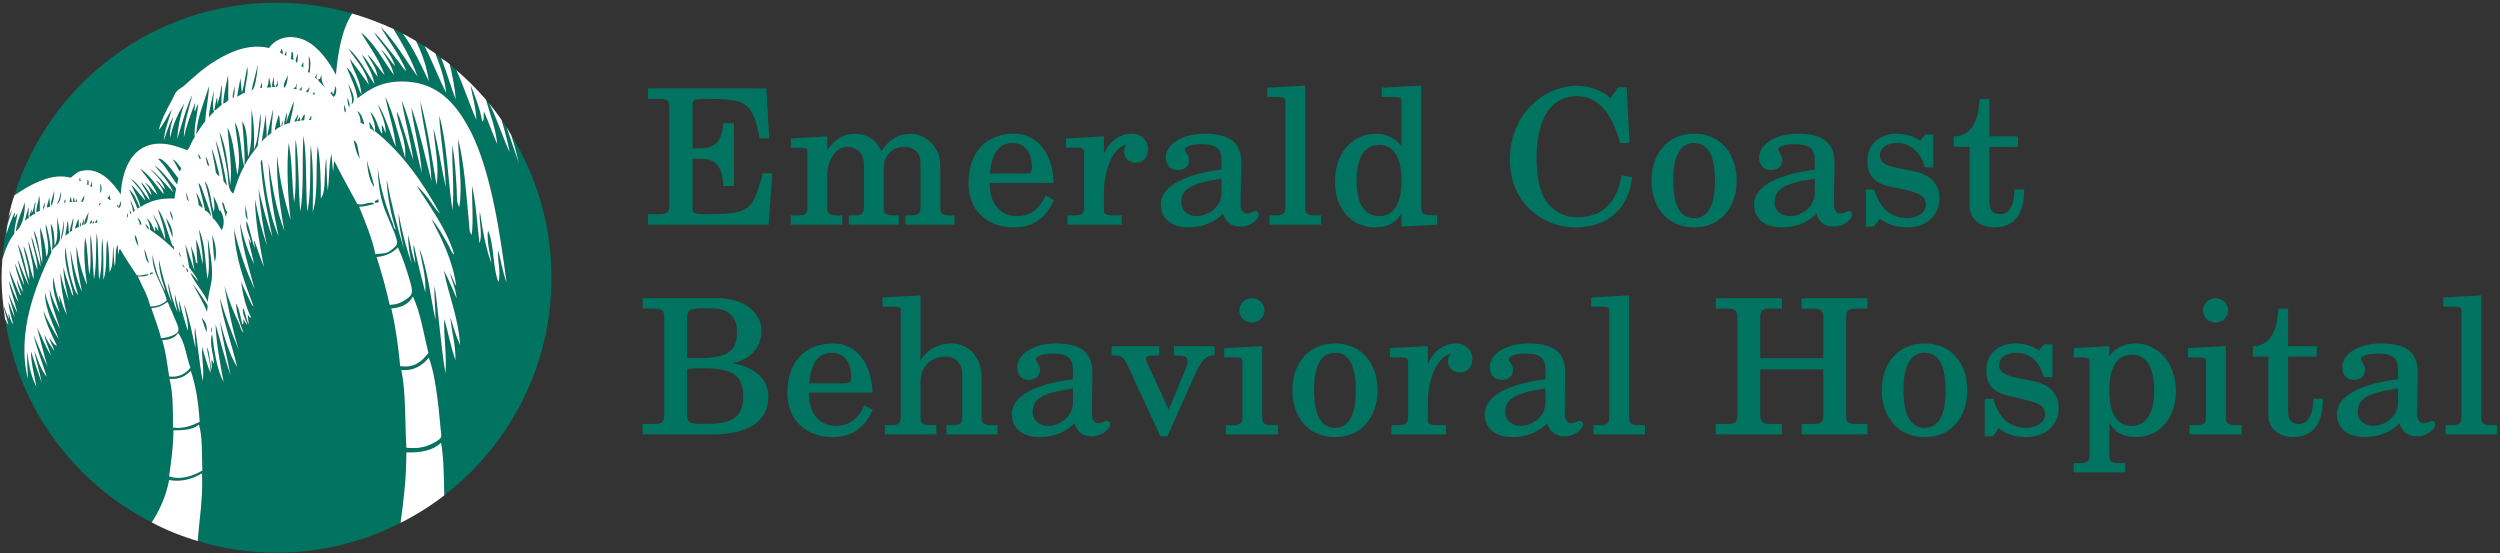
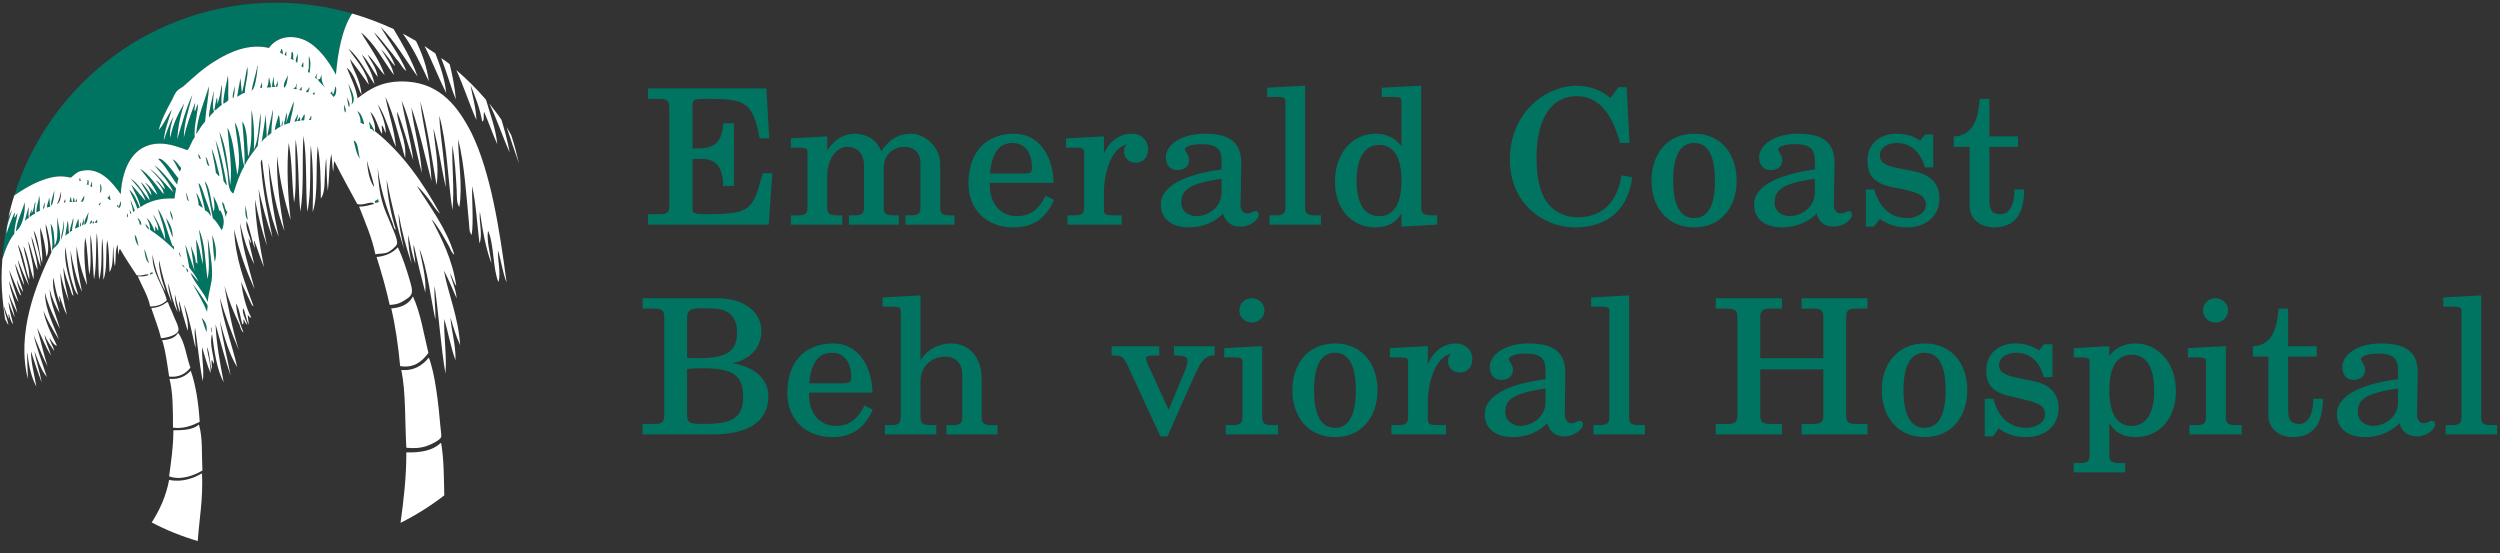
<svg xmlns="http://www.w3.org/2000/svg" version="1.2" viewBox="0 0 646 143" width="646" height="143">
  <rect x="0" y="0" width="646" height="143" fill="#333333" stroke="none" />
  <title>Emerald Coast Logo-ai</title>
  <style> .s0 { fill: #007461 } .s1 { fill: #ffffff } .s2 { fill: #007461;stroke: #007461;stroke-miterlimit:10;stroke-width: .5 } </style>
  <g id="Layer 1">
    <g id="&lt;Group&gt;">
      <path id="&lt;Path&gt;" class="s0" d="m72.8 32.6c0.3-0.1 0.3-1.2 0.1-1.5 0.1 0.5-0.3 1.2-0.1 1.5z" />
      <path id="&lt;Path&gt;" class="s0" d="m53.1 40.6c0.4 0.7 0.1 2.1 1 2.3-0.3-0.7-0.5-2.2-1-2.3z" />
      <path id="&lt;Path&gt;" class="s0" d="m58.6 47.7c-0.8-4-1.5-8.1-2.9-11.5 0.7 3.6 1.6 6.9 2.1 10.7 0.3 0.1 0.7 1.3 0.8 0.8z" />
      <path id="&lt;Path&gt;" class="s0" d="m57.4 52.4c0.1 0.8 0.8 2.5 0.9 3.7 0.2-0.4 0.1-1 0.5-1.3-0.7-0.5-0.7-1.5-0.9-2-0.1-0.1-0.5-0.9-0.5-0.4z" />
      <path id="&lt;Path&gt;" class="s0" d="m70.1 34.4c0-2 0.5-4.7 0.4-6.1-0.4 2.3-1 4.4-1.4 6.8 0.5-0.1 0.6-0.5 1-0.7z" />
      <path id="&lt;Path&gt;" class="s0" d="m64 56.8q-0.2-2-0.6-3.7c0 1.4-0.1 3 0.6 3.7z" />
      <path id="&lt;Path&gt;" class="s0" d="m55.8 44.7c0.3 0.1 0.7 1.1 0.9 0.6-0.6-2.4-1.1-4.8-2-6.9 0.3 2.2 0.9 4.1 1.1 6.3z" />
      <path id="&lt;Path&gt;" class="s0" d="m53.5 80.6c0-0.6 0.2-1.1 0.1-1.8-1.2-1.8-2.4-3.7-3.8-5.4 1.3 2.4 2.7 4.6 3.7 7.2z" />
      <path id="&lt;Path&gt;" class="s0" d="m53.4 85.8c0.2-1.9-0.5-2.9-1.3-3.7 0.4 1.2 0.8 2.6 1.3 3.7z" />
      <path id="&lt;Path&gt;" class="s0" d="m54.7 86c0-0.5 0-1.5-0.2-1.4 0 0.5 0 1.1 0.2 1.4z" />
      <path id="&lt;Path&gt;" class="s0" d="m55.5 67.7c0.7-2.4 0.1-5-0.7-7 0.3 2.2 0.3 4.8 0.7 7z" />
      <path id="&lt;Path&gt;" class="s0" d="m56.6 54.5c-0.2-1.6-0.9-2.6-1.4-3.8 0 1.2 0.5 2.8 0 4-0.8-2.7-0.8-6.1-2.3-7.9 0.9 3 1.5 6.4 2.1 9.6 1 0.8 1.6 2 2.3 3.1 0.9-1.9 0.5-3.8-0.5-5.3 0 0.1 0 0.3-0.2 0.3z" />
      <path id="&lt;Path&gt;" class="s0" d="m54.6 55.9c-0.3-1.3-0.9-2.9-1.5-4.5-0.6-1.5-1-3.5-1.8-4.1 0.1 0.1 0 0.1 0 0.2 0.6 2.2 1.2 4.5 1.7 6.9 0.7 0.2 1.1 0.9 1.6 1.5z" />
      <path id="&lt;Path&gt;" class="s0" d="m51.9 41c-0.2-0.4-0.3-0.9-0.7-1.2 0.1 0.5 0.2 1.5 0.7 1.2z" />
      <path id="&lt;Path&gt;" class="s0" d="m76.8 31.3c0.3 0 0.5-0.1 0.8-0.1-0.1-0.3 0-0.8-0.2-1-0.1 0.5-0.5 0.7-0.6 1.1z" />
      <path id="&lt;Path&gt;" class="s0" d="m75.9 26.2c-0.7 1.9-1.4 3.7-2 5.7 0.1-0.8 0.4-2 0.1-2.8-0.1 1.1-0.5 2-0.6 3.1 0.6 0 0.8-0.4 1.5-0.4 0.3-1.8 1-3.8 1-5.6z" />
      <path id="&lt;Path&gt;" class="s0" d="m73.9 13.3c0 0.4-0.4 0.4-0.3 0.9 0.1 0.1 0.2 0.2 0.4 0.2-0.1-0.3 0.1-1-0.1-1.1z" />
      <path id="&lt;Path&gt;" class="s0" d="m71.7 20.7c0 0.7-0.3 1.2-0.5 1.8 0.9 0 0.5-1.2 0.5-1.8z" />
      <path id="&lt;Path&gt;" class="s0" d="m72.7 12.6c0 0.5-0.3 0.6-0.3 1 0.3 0.1 0.5 0.3 0.7 0.5-0.1-0.5 0-1.3-0.4-1.5z" />
      <path id="&lt;Path&gt;" class="s0" d="m75.9 15.4c-0.4-0.4 0.2-1.8-0.5-2-0.2 0.4 0 1.3-0.3 1.7 0.2 0.1 0.6 0.5 0.8 0.3z" />
      <path id="&lt;Path&gt;" class="s0" d="m72.5 32.8c-0.3-0.9-0.1-2.3-0.5-3.1-0.3 1.3-0.8 2.5-1 3.9 0.6-0.2 0.8-0.7 1.5-0.8z" />
      <path id="&lt;Path&gt;" class="s0" d="m73.4 22.7c0.8-0.5 0.9-2.4 1-3.3-0.3 1-1.3 2-1 3.3z" />
      <path id="&lt;Path&gt;" class="s0" d="m78.4 17.4c-0.1-0.4 0.1-1.1-0.1-1.3-0.2 0.6-0.8 1.1 0.1 1.3z" />
      <path id="&lt;Path&gt;" class="s0" d="m77.8 22.5c-0.1 0.4-0.3 0.6-0.5 0.8 0.3-0.1 0.4 0.1 0.6 0.1 0-0.3 0.2-0.8-0.1-0.9z" />
      <path id="&lt;Path&gt;" class="s0" d="m78.6 31.1c0-0.4 0.3-1.2 0-1.6-0.2 0.6-0.6 1-0.8 1.6z" />
      <path id="&lt;Path&gt;" class="s0" d="m76.8 13.9c0.1 0.7-0.9 2 0 2.3 0.1-0.7 0.3-1.7 0-2.3z" />
      <path id="&lt;Path&gt;" class="s0" d="m76.7 22.9c-0.4-0.2 0.3-1.4-0.1-1.2 0 0.7-0.4 1.1-1 1.2 0.5-0.1 0.9 0.4 1.1 0z" />
      <path id="&lt;Path&gt;" class="s0" d="m76.1 31.4c0.3 0.1 0.3-0.1 0.6-0.1 0-0.6 0.4-1.4 0.3-1.8-0.3 0.7-0.7 1.2-0.9 1.9z" />
      <path id="&lt;Path&gt;" class="s0" d="m90.8 27c1.5-1.2-0.2-4-0.8-5.4 0.3 1.6 1.4 4 0.8 5.4z" />
      <path id="&lt;Path&gt;" class="s0" d="m91.4 36.3c0.4 1.7 0.7 3.5 1.6 4.7-0.5-1.6-0.4-4.3-1.6-4.7z" />
      <path id="&lt;Path&gt;" class="s0" d="m88.9 27c0 0.8 0 1.6 0.3 2.1 0.4-0.6-0.1-1.5-0.3-2.1z" />
      <path id="&lt;Path&gt;" class="s0" d="m71.1 22.4c-0.5-0.5-0.2-1.8-0.5-2.5 0 0.9-0.3 1.6-0.3 2.6 0.2-0.1 0.7 0.1 0.8-0.1z" />
      <path id="&lt;Path&gt;" class="s0" d="m89.7 25.2c0.1 0.9 0.2 1.8 0.5 2.5 0.4-0.7-0.2-1.8-0.5-2.5z" />
      <path id="&lt;Path&gt;" class="s0" d="m81.9 20.2c-0.4-0.2 0.3-1.4 0-1.2-0.1 0.5-0.4 0.7-0.5 1.1 0.2 0 0.4 0.5 0.5 0.1z" />
      <path id="&lt;Path&gt;" class="s0" d="m86.1 25c0.9-0.1 0.9-2.4 0.6-2.7-0.2 0.7-0.3 1.5-0.6 2.1-0.3-0.1-0.1-0.7-0.4-0.8 0 0.3-0.2 0.4-0.4 0.6 0.5 0 0.6 0.5 0.8 0.8z" />
      <path id="&lt;Path&gt;" class="s0" d="m84.5 23.1c-0.9-0.8-1.5-2-1.4-3.8-0.2 0.5-0.4 1.6-1.1 1.1 0.6 1 1.9 2 2.5 2.7z" />
      <path id="&lt;Path&gt;" class="s0" d="m18.3 45.9c0.9-0.7 1.6-1.5 2.6-1.7 5-1.3 8.4 3.3 10.3 6 0.4-7.2 3.4-13 10-13.1 2.7 0 5 0.9 7.2 1.7 0.7-0.6 1.1-2.4 1.9-3.3-0.2-3 0.7-5.7 0.9-8.7q-0.5 0.9-0.8 2c-0.4-0.6 0.1-1.4 0-2.2-1.1 2.9-2.2 5.8-2.9 9 0-4 1.4-7.6 2.2-11.1-1.6 3.4-2.7 7.5-3.9 11.5 0.2-3.5 0.9-6.5 1.8-9.3-1.5 2.6-2.9 5.2-3.6 8.9-0.3-2 0.4-3.9 0.8-5.5-1 1.9-1.8 4.1-2.5 6.3 0.2-2.7 1.3-5.5 2.1-8.1-1.2 1.7-2 3.8-3.4 5.3 0.7-2.6 2-5.2 3.3-7.5 0.4-0.7 0.7-1.6 1.2-2.3 0.4-0.6 1.2-1 1.9-1.5 2.6-2.3 5.1-4.7 8.3-6.6 3.8-2.4 8.8-4.5 13.8-3.3 2.1-3 6-3.5 9.3-2 3.4 1.6 6.1 5.3 8 8.9 0.5-5.6 1.5-11.7 4.2-15.8-6.2-1.8-12.8-2.8-19.5-2.8-31.9 0-58.8 20.9-67.8 49.8 2.9-2 7-4.5 11.2-4.9 1.4-0.1 2.4 0.1 3.4 0.3z" />
      <path id="&lt;Path&gt;" class="s0" d="m4.5 55.2c-0.2-0.1-0.4 0.8-0.7 1-0.3-0.3 0.2-0.7 0-1.3-0.8 1.7-1.5 3.5-2.1 5.5-0.1-2.2 0.9-4.2 1.4-6.1q-0.5 0.9-0.9 1.8-1.2 5.3-1.6 10.9c0.8-2.7 1.8-5 3.1-6.6 0-2 0.6-3.4 0.8-5.2z" />
      <path id="&lt;Path&gt;" class="s0" d="m81.2 23.8c0 0.3-0.4 0.2-0.4 0.5 0.1 0.1 0.4 0.1 0.5 0.2-0.1-0.2 0.1-0.6-0.1-0.7z" />
      <path id="&lt;Path&gt;" class="s0" d="m96.9 52.4c0.5 0 0.9-0.1 1.1-0.4-0.5 0.2 0-0.6-0.4-0.5-0.2 0.3-0.7 0.3-0.8 0.6 0.1 0 0.1 0.2 0.1 0.3z" />
      <path id="&lt;Path&gt;" class="s0" d="m96.8 34.1c-0.3-1.1-0.9-1.8-1.4-2.7 0 0.7 0.2 1 0.2 1.8q0.7 0.2 1.2 0.9z" />
      <path id="&lt;Path&gt;" class="s0" d="m94.1 32c-0.4-1.5-0.8-2.8-1.8-3.3 0.5 0.8 0.9 1.7 0.9 3.1 0.4-0.1 0.7 0.5 0.9 0.2z" />
-       <path id="&lt;Path&gt;" class="s0" d="m96.6 47.8c-0.5-2.2-1.4-4.6-1.8-6.4 0.2 2.6 0.6 5 1.7 6.7 0.3 0.5 0.1-0.2 0.1-0.3z" />
      <path id="&lt;Path&gt;" class="s0" d="m35.8 63.6c-0.3-1-0.3-2.3-1-2.9 0.1 1.2 0.4 2.2 1 2.9z" />
      <path id="&lt;Path&gt;" class="s0" d="m38.7 70.7c0.1 0 0.1 0.1 0 0.3 0.3-0.1 0.5-0.3 0.8-0.3 0-0.6-0.6-0.2-0.8 0z" />
      <path id="&lt;Path&gt;" class="s0" d="m38.5 68c-0.5-1.4-0.7-2.5-1.2-3.7 0.1 1.4 0.4 3.2 1.2 3.7z" />
      <path id="&lt;Path&gt;" class="s0" d="m38.6 59.3c-0.3-0.7-0.4-0.8-1-1.5 0.1 0.7 0.4 1.3 1 1.5z" />
      <path id="&lt;Path&gt;" class="s0" d="m44.6 63.6c-1.3-3.3-2.1-7.3-3.8-9.6 0.7 2.5 1.9 5.2 1.9 8-0.9-2.3-2-5.1-3.2-6.6 0.5 1.2 1.5 2.7 1.4 4.2-0.4-0.2-0.4-0.9-0.8-1.1-0.1 0.4 0.2 1.1-0.1 1.3-0.5-1.2-1.2-2.9-2.1-3.4 0.5 0.8 0.9 1.7 0.9 3 2.3 1.5 4.3 3.2 6.2 5.1 0-0.3-0.1-0.5-0.1-0.9-0.2-0.1-0.3 0.1-0.3 0z" />
      <path id="&lt;Path&gt;" class="s0" d="m44.6 61.4c0.1-2.3-0.8-3.7-1.7-5.1 0.5 1.8 1.1 3.4 1.7 5.1z" />
      <path id="&lt;Path&gt;" class="s0" d="m43.9 54.4c0.1 1 0.4 1.7 0.7 2.6 0.1-1.3-0.3-1.9-0.7-2.6z" />
      <path id="&lt;Path&gt;" class="s0" d="m36.1 58q0.3 0 0.4 0.1c0-0.9-0.4-1.4-1-1.8 0.2 0.6 0.6 0.9 0.6 1.7z" />
      <path id="&lt;Path&gt;" class="s0" d="m79.8 22.6c0 0.6-0.6 0.6-0.7 1.1 0.2 0.1 0.3 0.2 0.6 0.1-0.1-0.4 0.6-1.1 0.1-1.2z" />
      <path id="&lt;Path&gt;" class="s0" d="m80 18.8c0.2-1.4 0.4-3.1-0.2-4.3v3.2c-0.2 0.5-0.4 1 0.2 1.1z" />
      <path id="&lt;Path&gt;" class="s0" d="m33.9 55.3c0-0.5-0.2-0.8-0.4-1 0.1 0.3 0 0.9 0.4 1z" />
      <path id="&lt;Path&gt;" class="s0" d="m80.4 30.9c-0.1-0.5 0.3-0.8-0.1-0.9 0 0.4-0.3 0.6-0.5 1 0.3 0 0.5 0 0.6-0.1z" />
      <path id="&lt;Path&gt;" class="s0" d="m33.7 51.7c0.2 1.2 0.6 1.8 0.7 3.2 0-0.4 0.4-0.2 0.4-0.6-0.4-0.9-0.7-1.9-1.1-2.6z" />
      <path id="&lt;Path&gt;" class="s0" d="m46.8 66.3c-0.3-0.3-0.2-0.9-0.6-1.1 0.1 0.4 0.3 1.2 0.6 1.1z" />
      <path id="&lt;Path&gt;" class="s0" d="m48.1 69.4c0.1 0.3 0.2 0.8 0.5 1 0.1-0.5-0.3-1.2-0.5-1z" />
      <path id="&lt;Path&gt;" class="s0" d="m19 51.1q-0.1 0.6-0.2 1.1h0.5c-0.1-0.3 0-1-0.3-1.1z" />
      <path id="&lt;Path&gt;" class="s0" d="m21 46.7c-0.4 0-0.1-0.7-0.4-0.7 0 0.2-0.1 0.4-0.2 0.7 0.3-0.2 0.5 0.3 0.6 0z" />
      <path id="&lt;Path&gt;" class="s0" d="m19.8 51.3c0 0.4-0.3 0.5-0.3 0.9 0.5 0.2 0.4-0.8 0.3-0.9z" />
      <path id="&lt;Path&gt;" class="s0" d="m20.2 56.5c-0.2 0.9-0.8 1.9-0.8 2.6 0.3-0.2 0.7-0.3 1-0.5-0.1-0.7 0-1.5-0.2-2.1z" />
      <path id="&lt;Path&gt;" class="s0" d="m18.6 59.7c0-1.2 0.5-2.4 0.3-3.4-0.3 1.5-0.7 2.1-0.9 3.6 0.3 0.1 0.2-0.3 0.6-0.2z" />
      <path id="&lt;Path&gt;" class="s0" d="m17.9 60.2c-0.4-0.8 0-2.4-0.5-3.1 0 1.4-0.5 2.8-0.5 3.9 0.2-0.4 0.6-0.6 1-0.8z" />
      <path id="&lt;Path&gt;" class="s0" d="m18.2 50.9c0 0.5-0.2 0.8-0.2 1.3h0.6c-0.2-0.3-0.2-1.4-0.4-1.3z" />
      <path id="&lt;Path&gt;" class="s0" d="m21.2 58.2c0.7 0.1 0.4-1.5 0.4-1.9 0 0.8-0.4 1.2-0.4 1.9z" />
      <path id="&lt;Path&gt;" class="s0" d="m20.6 58.5c0.5 0.1 0.4-0.9 0.2-1.1 0 0.4-0.1 0.8-0.2 1.1z" />
      <path id="&lt;Path&gt;" class="s0" d="m69.5 20c-0.1 0.9-0.1 2-0.6 2.6 0.4 0 0.9 0 1.2-0.1-0.3-0.7-0.3-1.7-0.6-2.5z" />
      <path id="&lt;Path&gt;" class="s0" d="m23.7 56.9c-0.2 0.3-0.5 0.5-0.5 0.9 0.5 0 0.7-0.6 0.5-0.9z" />
      <path id="&lt;Path&gt;" class="s0" d="m21.8 58.1c0.9-0.4 0.9-2.4 1.1-3.3-0.4 1-1.2 2.1-1.1 3.3z" />
      <path id="&lt;Path&gt;" class="s0" d="m23.7 47c-0.1 0.5-0.2 0.8-0.4 1.1 0.3 0 0.3 0.3 0.5 0.3-0.1-0.4 0.1-1.6-0.1-1.4z" />
      <path id="&lt;Path&gt;" class="s0" d="m22.9 47.8c-0.1-0.5 0.2-1.3-0.3-1.3 0 0.5 0.1 1-0.3 1.1 0.2 0.1 0.4 0.1 0.6 0.2z" />
      <path id="&lt;Path&gt;" class="s0" d="m7.5 56.3c-0.4-0.8 0.1-2-0.2-2.8-0.1 1.2-0.8 2.6-0.8 3.6 0.3-0.4 0.6-0.7 1-0.8z" />
      <path id="&lt;Path&gt;" class="s0" d="m9.1 55.2c-0.4-0.9 0.2-2.7 0-3.1-0.3 1-0.4 2.2-0.9 3-0.1-0.3 0.1-0.9-0.1-0.9-0.1 0.6-0.6 1.3-0.4 1.9 0.4-0.4 0.8-0.7 1.4-0.9z" />
      <path id="&lt;Path&gt;" class="s0" d="m11.5 52.2c-0.1 0.8-0.3 0.9-0.4 1.8 0.5-0.1 0.5-1.4 0.4-1.8z" />
      <path id="&lt;Path&gt;" class="s0" d="m10.1 50.6c-0.1 1.5-0.7 2.6-0.7 4.2 0.4 0.1 0.4-0.3 0.9-0.3-0.1-1.3 0.1-2.8-0.2-3.9z" />
      <path id="&lt;Path&gt;" class="s0" d="m16.8 51.5c-0.1 0.3-0.2 0.6-0.3 0.8q0.3 0 0.4 0.1c-0.1-0.2 0.1-0.8-0.1-0.9z" />
-       <path id="&lt;Compound Path&gt;" fill-rule="evenodd" class="s0" d="m114.8 128c-0.1-4.7-0.1-9.4-0.8-13.5h-0.2c-1.9 1.9-5.1 2.5-8.8 2.4 0 6.6-0.7 12.4-1.5 18.2-9.6 4.9-20.5 7.7-32 7.7-7.1 0-13.9-1-20.4-3 0.4-5.7 1.4-10.9 1.1-17.4h-0.2c-2 1.2-5.1 2.3-8.3 1.6-0.8 4.3-2.5 7.9-4.5 11-20-10.2-34.5-29.6-37.9-52.6 0.3 0.6 0.5 1.1 0.9 1.6-0.3-1.6-1.1-3.4-1.2-4.9 0.4 1.1 0.8 2.3 1.3 3.3 0.1-0.5-0.3-0.9 0-1.2 0.3 0.9 0.5 2 1.1 2.6-0.4-1.9-1.1-4-1.2-5.8 0.5 1.4 1 2.7 1.6 4-0.3-2.1-1.3-4.2-1.5-6.1 0.6 1.8 1.4 3.4 2.2 5-0.6-2.8-1.8-5.7-2.2-8.4 0.8 1.9 1.4 4 2.5 5.6-0.8-2.8-2-5.9-2.4-8.3 0.7 1.7 1.5 3.7 2.2 5.2 0.2 0.5 0.5 1.2 0.9 1.4-0.4-1.3-1.1-2.9-1.1-4.1 0.4 1.2 0.9 2.3 1.6 3.2-0.6-2.6-1.8-5-2.1-7.4 0.7 1.6 1.5 4 2.4 5.7-0.4-2.3-1.4-4.6-1.7-6.7 0.9 2.3 1.8 4.6 2.9 6.7-1-3.6-2-7.1-2.9-10.6 1.6 2.5 1.8 6.3 3 9.1 0.1-3.4-1.2-6-1.5-8.7 1.2 2.5 1.6 5.9 2.6 8.6 0.2-3.9-1.1-6.8-1.4-9.9 0.9 2.4 1.4 5.3 2.4 7.5 0-3.3-1.3-6-1.6-8.7 1 2.4 1.4 5.4 2.4 7.8-0.1-3.6-1.3-6.5-1.8-9.3 1.4 2.2 1.3 5.8 2.2 8.4 0.2-3.4-0.6-6.3-0.5-9.2 0.8 2.2 1.3 4.8 1.6 7.6 1.2-2.4-0.3-6.2-0.2-8.5 0.8 2.1 1.1 4.7 1.5 7.3-4 8.3-9.1 20.8-6.1 32.7 0-2.3-0.3-4.8-0.1-6.9 0.3 3.5 1 6.5 2.3 8.9-0.5-3-1.4-6.1-1.4-9.1 0.9 2.7 1.8 5.5 2.8 8.1-0.5-2.8-1.5-5.6-1.9-8.2 0.8 2.1 1.7 5 3.2 6.7-1.1-3.5-2.6-7.3-3.4-10.8 1.2 2.7 2.2 5.4 3.6 8.1-1-3.2-1.9-7-2.7-10 1.2 2.4 2.2 5 3.6 7.2-0.5-1.8-1.5-3.7-1.7-5.4 0.6 1.5 1.6 2.8 2.5 4.2-0.2-1.3-1.2-2.4-1.2-3.5 0.3 0.8 1.5 2.3 1.9 2.1-1.3-2.7-2.9-5.9-3.5-9 1 2.4 2.5 5.1 4 7.4-1.3-3.8-3.5-7.4-3.6-12.1 0.9 3.4 2.3 6.4 3.9 9.4-0.9-3.3-2.5-6.7-2.7-10.3 0.6 2.3 1.5 4.4 2.6 6.2-0.6-2.8-2.1-5.9-1.6-9.2 0.4 2.4 0.8 4.6 1.7 6.5 0.1-0.6-0.4-1.3-0.1-1.7 0.6 1.7 1.1 3.5 1.9 4.9-0.8-3.3-1.6-7.2-1.7-10.9 0.5 2.6 1.3 5 2.2 7.3-0.6-2.8-1.4-5.8-1.4-8.7 0.4 2 1.2 4 1.8 5.7 0.2 0.6 0.3 1.4 0.8 1.6-0.8-3.9-2.6-8.1-2.1-12.6 0.4 3.5 1 7.1 2 9.9 0.3 1 0.7 2.1 1.3 2.5-1.1-3.4-1.8-7.6-2-11.5 0.7 3.9 1.6 7.6 3 10.8-0.7-3.7-1.6-7.7-1.4-11.9 0.5 3.7 1.4 7.1 2.7 10.1-0.5-3.7-1-8.3-0.5-12.3 0.7 2.8 0.6 6.6 1.1 9.6 0.6-3.2 0.1-7 0.3-10.4 0.6 3.6 0.5 7.9 0.9 11.6 0.7-3.5 0.4-8.1 0.7-12 0.5 3.7 0.3 8.2 0.6 12.1 0.9-2.9 0.5-7.2 0.8-10.8 0.4 3.3 0.3 7.1 0.3 10.8 1.1-2.6 0.5-7 1-10.3 0.5 2.4 0.5 5.4 0.6 8.3 1.1-1.6 0.7-4.6 1-6.8 0.1 1.8 0 3.7 0.4 5.3 0.3-1.8 0-4.2 0.7-5.6 0.1 1 0 2 0.3 2.6 0-0.6 0-1.2 0.3-1.5 1.3 2.3 2.8 4.5 4.3 6.8 1.3 0.4 2.5-0.5 3.2-0.1-0.7 0.4-1.7 0.5-2.9 0.4 1.1 2.6 2.7 5.1 3.2 7.8 1.9 0 3.3-0.6 4.3-1.6-1-4.1-3.8-6.9-3.7-11.8 0.6 3.4 1.8 7 3.4 9.6-0.3-1.2-0.9-2.6-1.2-4-0.3-1.4-0.6-3-0.5-4.2 0.8 4 1.9 7.7 3.3 11.1-0.3-1.6-1-3.4-0.9-5.1 0.6 2.5 1.3 5.2 2.4 7.5-0.3-1.4-0.8-3.2-0.7-4.6 0.4 1.6 0.7 3.2 1.3 4.6 0.1-1-0.4-2.1-0.2-2.9 0.6 2.3 1.4 5.2 2.2 7.7 0.3-2.4-0.7-4.9-0.9-6.8 1.3 3.4 2 7.4 2.9 11.2 0.1-1.8-0.4-3.6-0.1-5.2 0.7 4.3 1.1 9.4 2 13.8 0.4-2.9-0.3-6.1-0.2-8.8 0.7 2.2 1.3 4.6 2.2 6.7 0.1-2.6-0.8-4.7-0.9-6.7 0.8 1.6 0.6 4.2 1.3 5.9 0-0.9-0.2-1.6-0.1-2.6 0.3 0.2 0.3 0.8 0.6 1 0-2.2-1.3-5.1-0.5-7.7 0.6 4.6 1.2 9.1 3 12.5-0.9-4.8-1.9-10-2.1-15 1.3 4.5 2.4 9 3.9 13.3-0.9-4.7-2.1-9.7-2.8-14.2 1.2 4.3 2.4 8.6 4.5 12-1.3-5.8-3.7-12-4.5-18q2.1 7.1 4.9 13.5c-1.6-5.1-2.8-11.2-3.7-16.5 1.1 3.7 2.3 6.7 3.9 10 0.2 0.8 0.6 1.9 1 2-0.9-2.3-1.8-4.9-1.9-7.5 0.9 1.5 1.1 3.6 1.6 5.4 0.6 0 0.1-1 0.4-1.3 0.2 0.6 0.5 1.1 0.9 1.5-0.3-1.4-1.4-2.8-1.1-4.4 0.7 1.2 0.8 3.1 1.5 4.3-0.1-0.9-0.2-1.7-0.3-2.5 0.3 0.1 0.5 0.9 0.9 0.6-1.4-2.6-2.2-6.1-2.6-9.2 0.7 1.7 1.6 3.5 2.3 5 0.3 0.5 0.4 1.2 0.9 1.3-2.2-6-4.7-12.2-5-19.8 1.3 5.6 3.1 10.7 5.3 15.4-1.5-5.6-3.3-11.1-3.8-17.1 0.9 3.9 2.1 7.6 3.7 10.7-0.5-2.2-1.1-4.3-1.5-6.7 0.3 0.4 0.3 1 0.7 1.2-0.3-2-1.5-3.6-1.2-5.7 0.9 2.1 1.3 4.8 2.1 7 0.1-0.7-0.3-1.4-0.1-1.9 0.9 2.2 1.6 4.7 2.5 6.8-1-5.4-2.2-11.4-2.3-17.5 0.8 4.3 1.8 8.3 3.1 12-1-4.5-1.8-9.9-2.2-14.7 1 4.2 2.1 8.6 3.6 12.5-1.1-5.5-2.5-11.9-2.9-17.9-0.1-0.9-0.3-1.6 0.2-2.2 0.8 7.1 1.8 14.3 4.3 19.9-1.3-6-2.4-12.5-2.6-19 1 6.4 2 12.2 4.1 17.6-1.1-5.9-2.1-12.9-1.9-19.4q1 9 3.5 16.5c-0.7-6-1.1-13.4-0.5-19.9 0.9 4.7 0.8 10.5 1.4 15.5 0.8-4.9 0.1-11.1 0.4-16.4 0.9 5.7 0.6 12.5 1.2 18.7 1-5.8 0.4-13.1 0.8-19.6 1 5.8 0.5 13.2 1 19.6 1.1-4.8 0.6-11.5 0.9-17.2 0.7 5.2 0.6 11.6 0.5 17.3 1.5-4.5 0.7-11.5 1.3-17 0.7 3.7 0.8 8.8 0.8 13.5 1.2-1.6 0.9-4.6 1.1-7.3 0.1-0.9 0.1-2.1 0.3-3.1 0.1 2.7 0.1 5.7 0.4 8.4 0.4-3.1 0.3-6.5 0.9-9.5 0.3 1.4 0.2 3.2 0.5 4.6 0.1-1 0.1-2.1 0.3-2.8 1.9 3.9 4 7.5 5.9 11.1 1.6 0.6 3.7-1 4.4 0-1.3 0.3-2.4 0.7-3.9 0.7 1.5 3.9 3.3 7.9 4.2 12.3 1.1-0.2 2.2-0.1 3.2-0.5 0.8-0.4 2.2-1.5 2.4-2.2 0.2-1.2-1.2-4-1.7-5.3-0.7-1.8-1.4-3.1-1.9-4.8-1-3.2-1.3-6.3-1.4-9.5 0.6 5 2.2 10.2 3.9 14.4 0.2 0.5 0.2 1.3 0.8 1.6-1.2-3.8-2.2-8.5-2.4-13 1.2 6.1 2.7 12.3 4.5 18-0.6-2.9-1.4-6.2-1.4-9.3 0.8 4.7 2 9 3.4 13.1-0.5-2.2-1-5-0.9-7.5 0.5 2.6 1 5.1 1.8 7.4 0-1.7-0.6-3.4-0.4-4.9q1.4 6.4 3 12.4c0.3-4.1-1-8.1-1.5-11.3 2.1 5.4 2.8 12.2 4.1 18.3 0.1-3-0.4-6-0.2-8.7 1.1 7.5 1.6 15.6 2.8 22.6 0.4-4.7-0.5-10-0.3-14.1 1 3.5 1.7 7.4 2.9 10.7 0.1-4.2-1.1-7.6-1.3-11.1 0.7 2.5 1.5 5 2.5 7.2-0.5-7.5-3-12.9-4.2-19.3 1.2 2.2 2.2 4.8 3.3 7.2-0.2-2.5-1.3-4.6-1.7-6.5 0.6 1 0.9 2.4 1.6 3.3-1-7-3.9-12.4-6.4-17.3 1.7 1.9 3.2 4.7 4.5 7 0.4 0.8 0.7 1.8 1.4 2.2-2.1-7-6.4-12.4-9.7-17.8 1.1 1 2.2 2.3 3.1 3.5 1 1.3 1.8 2.8 2.9 3.7-4.5-8.2-9.8-15.7-16.8-21.3 0.2-1.8-0.7-3.5-1.2-5 1.5 1.4 1.9 4 3 5.7 0.2-0.8-0.2-1.7 0-2.2 0.5 0.5 0.6 1.5 1 2-0.1-3.2-1.3-5.1-2.1-7.5 2.1 3.2 3.1 7.5 4.7 11.1-0.4-4.7-2-8.9-2.7-13 2.2 4.8 3.5 10.5 5.1 15.9 0.4-5-2-8.2-2.1-12.1 1.6 3.7 2.7 8.5 4.2 12.6-0.7-5.3-2.2-10.5-3-15.4 2.4 5.6 3.5 12.4 5.2 18.7-0.3-5.8-2.1-11.5-2.7-16.9 2.1 5.9 3.5 12.6 5.2 19-0.3-7.5-2.2-13.9-2.9-20.6 1.9 6.7 2.9 14.3 4.2 21.6 0.8-5-0.5-10.3-0.8-14.6 1.4 5 2 10 3.2 15.2-0.2-6.5-1.4-12.5-1.7-18.5 2 6.9 2.2 16.3 3.4 24.4 0.6-5.4-0.2-11.5 0-16.8 0.6 3.4 0.9 7.7 1.1 11.5 0.1 1.7-0.1 3.4 0.7 4.5 0.9-5.6-0.3-12.2-0.3-17.5 1.6 6.3 2.1 14.6 2.8 21.8 0.1 1 0 2.2 0.7 2.9 0.5-3.8 0-8.9 0.1-12.6 1 4.5 1.3 9.9 1.9 14.8 0.9-2.2-0.2-5.8 0.1-8.2 0.7 4.8 1.5 9.4 3 13.4-0.3-2.6-1.3-5.8-0.9-8.5 1.6 3.4 1.2 9.8 2.7 13.3 0.7-2.5-0.3-5.8-0.1-8.2 0.8 2.7 1.2 5.8 2.2 8.3-1.8-13.7-4.1-28.4-9-38.5-3.4-6.7-7.9-12.8-16.6-13.4-6.1-0.4-9.6 1.7-12.9 4.3-0.5-3-1.8-5.4-2.8-7.9 2 1.5 2.6 4.6 3.8 7-0.2-3.8-2.2-6.4-3-9.3 1.7 2.2 3.3 4.4 4.9 6.7-0.8-4.1-3.6-6.6-5.3-9.4 2.9 2.5 4.6 6.1 6.8 9.3-0.6-3.1-2.1-5.2-3.3-7.7 1.7 1.6 2.6 3.9 4.1 5.8-0.3-2.5-1.9-4.2-2.6-5.8 1.7 1.6 2.8 3.7 4.4 5.3-1.5-4.3-4.2-7.7-6.1-11 3.6 2.9 5.7 7.3 8.5 11-0.6-2.7-2-4.5-3.3-6.6 1.4 1.3 2.5 3.2 3.6 4.3-1.1-3.6-3.9-6.1-5.5-8.8 1.6 1.5 2.9 3.3 4.3 5 0.7 0.7 1.2 1.7 2 2.5 0.7 0.8 1.3 2.2 2.1 2.5-1.8-4.2-4.6-7.8-6.6-11.3 3.7 3.7 6.4 8.5 9.5 12.8-1.6-4.6-3.9-8.4-6.2-12.3q1.2 0.6 2.4 1.2c2.7 3.7 4.7 8.1 6.7 12.3-0.5-3.9-1.8-7.3-3.3-10.4q1.1 0.7 2.2 1.3c2 3.9 3.6 8.2 5.6 12.1-0.4-3.8-1.6-7.1-2.8-10.2q0.8 0.6 1.5 1.2c1.4 3.5 2.4 7.3 3.8 10.7-0.3-3.3-0.9-6.3-1.6-9.1 0.6 0.5 1.1 1 1.7 1.5 1.9 4.1 3.3 8.6 5.2 12.9-0.1-3.4-1.1-6.3-1.5-9 1.2 3 2.4 5.9 3 9.4 0.7-0.2 0.2-1.8 0.5-2.5 1.2 2.8 2.2 5.7 3.4 8.4-0.4-4.2-1.9-7.9-2.9-11.5 0.2 0.3 0.5 0.6 0.8 0.9 2 4 3.4 8.5 5.3 12.7-0.5-2.9-1.3-5.7-2.1-8.4q0.6 0.9 1.3 1.8c1 3.1 2.1 6.3 3.2 9.4-0.6-2.5-1.2-4.9-2-7.3 6.6 10.8 10.4 23.4 10.4 36.9 0 22.9-10.9 43.2-27.7 56.2zm-65.5-32.2c-1.3 1.3-2.8 2.3-5.5 2.1 0.9 3.5 0.9 8.1 0.9 12.6 2.7 0.4 5.1-0.6 6.9-1.5-0.3-4.9-1-9.4-2.3-13.2zm-7.7-8.4c1.7-0.1 4.3-0.9 4.5-2 0.2-0.9-0.8-2.7-1.2-3.7-0.5-1.4-1.2-2.6-1.5-3.6h-0.3c-1 0.8-2.3 1.4-4 1.5 0.7 2.3 1.9 5.1 2.5 7.8zm0.3 0.5c0.9 2.7 1.3 6.2 1.8 9.4 2.4 0.3 4.3-0.7 5.5-2.3-1.1-3-1.4-6.7-3.2-9-0.7 1.3-2.2 1.8-4.1 1.9zm10.4 33.7c-0.2-4.1 0.1-8.7-0.9-11.9-1.4 1.3-3.9 1.5-6.6 1.5 0 4.4-0.6 8-1.1 11.9 3.1 1.1 6.5-0.3 8.6-1.5zm48.4-42.8c1.8-0.1 2.8-0.5 4-1.3 2.2-1.3 2-2.2 1.2-5-0.8-2.8-2-6.4-3.1-8.6-1.3 1.4-3.1 2.3-5.5 2.5 1.3 4.1 2.4 7.9 3.4 12.4zm2.7 15.8c3.7 0.6 5.7-1.3 7.3-3.4-1.2-4.9-2-10.3-4-14.6-1 1.9-2.9 2.9-5.6 3.1 1.1 4.6 1.8 9.7 2.3 14.9zm10.4 15.6c-0.5-5.9-1.4-13.8-3-17.8-1.5 1.9-3.8 3.5-7.1 3.2 1.2 5.8 0.9 13.3 1.3 20.1 2 0.2 3.7 0.1 5.4-0.5 1.1-0.4 3.4-1.5 3.6-2.3 0.1-0.4-0.1-1.7-0.2-2.7z" />
      <path id="&lt;Path&gt;" class="s0" d="m4.1 59.8c1.8-1.4 2.4-4.6 2.3-7.5-0.8 2.6-2 4.7-2.3 7.5z" />
-       <path id="&lt;Path&gt;" class="s0" d="m15.8 49.4c-0.3 1.1-0.5 2.4-1.1 3.3 1-0.3 1.1-2.5 1.1-3.3z" />
      <path id="&lt;Path&gt;" class="s0" d="m16.5 57c-0.1 1.8-0.7 3.7-0.8 5.1 0.6-1.2 1-3.8 0.8-5.1z" />
-       <path id="&lt;Path&gt;" class="s0" d="m14 49c0 1.1-1.1 3.2-0.7 4.2 0.5-1 0.8-2.8 0.7-4.2z" />
+       <path id="&lt;Path&gt;" class="s0" d="m14 49c0 1.1-1.1 3.2-0.7 4.2 0.5-1 0.8-2.8 0.7-4.2" />
      <path id="&lt;Path&gt;" class="s0" d="m12.7 51c-0.1 1-0.5 1.6-0.6 2.6 0.4 0 0.5-0.2 0.9-0.2-0.2-0.7-0.2-2.2-0.3-2.4z" />
      <path id="&lt;Path&gt;" class="s0" d="m13.4 64.8c0.3-0.8 1.7-1.4 2-2.6 0.5-2-0.5-4.4-0.6-6.2-0.1 2.6 0.4 5.8-0.7 7.5-0.1-2.2-0.1-4.4-1-5.7 0.1 2.3 0.7 4.6 0.3 7z" />
      <path id="&lt;Path&gt;" class="s0" d="m21.7 50.5c-0.1 0.7-0.6 0.9-0.7 1.7 0.7 0.1 0.9-1.5 0.7-1.7z" />
      <path id="&lt;Path&gt;" class="s0" d="m55.3 28.9c-0.6-1.5 0-4-0.1-5.4-0.3 2.2-1.2 4.6-1.2 6.9 0.3-0.6 0.8-1 1.3-1.5z" />
      <path id="&lt;Path&gt;" class="s0" d="m57.3 21.9c-0.3 1.7-0.5 3.6-1.2 5 0-0.5 0.2-1.3-0.1-1.6-0.2 1.1-0.5 2.1-0.6 3.3 0.5-0.2 1.3-1.1 1.9-1.5-0.3-1.6 0.2-3.8 0-5.2z" />
      <path id="&lt;Path&gt;" class="s0" d="m60.6 22c0 1.1-0.7 2.7-0.4 3.4 0.4-0.3 0.5-2.5 0.4-3.4z" />
      <path id="&lt;Path&gt;" class="s0" d="m48 49.7c0.3 0.7 0.1 2 0.8 2.3-0.3-0.8-0.4-1.8-0.8-2.3z" />
      <path id="&lt;Path&gt;" class="s0" d="m52.4 53.6c-0.5-1.3-1-2.9-1.7-3.8 0.2 1 0.7 2.3 0.6 3.2 0.4 0.1 0.9 0.8 1.1 0.6z" />
      <path id="&lt;Path&gt;" class="s0" d="m54 22.3c-1.2 4-3 7.9-3.3 12.4 0.7-1.1 1.4-2.3 2.3-3.3 0.2-3 0.9-6.3 1-9.1z" />
      <path id="&lt;Path&gt;" class="s0" d="m58.9 19.5c-0.4 2.4-1.1 4.6-1.2 7.3 0.5-0.2 0.9-0.5 1.3-0.9-0.1-2.1 0.1-4.5-0.1-6.4z" />
      <path id="&lt;Path&gt;" class="s0" d="m67.6 21.3c0.1 0.6-0.7 1.3-0.1 1.5 0.4 0 0.2-1.7 0.1-1.5z" />
      <path id="&lt;Path&gt;" class="s0" d="m61.3 45.2c-0.7-4.3-0.9-9-2.5-12.2 0.3 4.8 1.3 10 0.7 14.9-0.6-4.5-1-10.2-2.8-13.8 0.7 3.3 1.5 7 2.1 10.6 0.2 1.9 0.1 4.6 1.5 5.3 0.8-2.5 1.6-5 2.8-7-1-3.5-0.7-8.5-2.4-11.4 0.4 4.1 1.8 9.5 0.6 13.6z" />
      <path id="&lt;Path&gt;" class="s0" d="m66.1 20.8c0.2-1 0.4-2.2 0.4-3.3 0.2 0.1 0.1-0.8 0-0.4-0.4 2.2-1.1 4.1-1.5 6.3 0.7-0.4 0.9-1.7 1.1-2.6z" />
      <path id="&lt;Path&gt;" class="s0" d="m68.9 35.3c0-2-0.2-3.7-0.2-5.7-0.3 1.9-0.8 5.3-1.1 7.2 0.2-0.7 0.9-1 1.3-1.5z" />
      <path id="&lt;Path&gt;" class="s0" d="m62.6 31.4c0.3 3.6 0.7 7.7 0.6 11.4 0.9-1.9 2.2-3.5 3.4-5.1 0.2-2.7 1-5.5 0.7-8.4-0.5 3.3-0.5 6.9-1.7 9.4 0.2-3.4 0-7.4-0.6-10.3-0.1 4.3 0.3 9-0.9 12.1-0.3-3.3-0.1-7.2-1.5-9.1z" />
      <path id="&lt;Path&gt;" class="s0" d="m63.9 17.3c-0.5 2.2-0.8 4.9-1.4 6.7-0.2-1.3-0.2-2.6-0.4-3.8-0.2 1.7-0.6 3.1-0.8 4.8 0.8-0.4 1.2-0.9 2-1-0.1-2.1 1-4.5 0.6-6.7z" />
      <path id="&lt;Path&gt;" class="s0" d="m25.9 52.3c0 0.3-0.4 0.3-0.4 0.7 0.4 0.1 0.6-0.5 0.4-0.7z" />
      <path id="&lt;Path&gt;" class="s0" d="m28.3 50.3c0 0.5-0.3 0.7-0.6 0.8 1.1 1 0.9 0.9 0.6-0.8z" />
      <path id="&lt;Path&gt;" class="s0" d="m25.9 47.5c0 0.8 0.1 1.7-0.1 2.3 0.6-0.1 0.5-2 0.1-2.3z" />
      <path id="&lt;Path&gt;" class="s0" d="m30.9 53.7c0.3-0.4 0.5-1.2 0.2-1.7-0.1 0.6-0.2 1.1-0.5 1.5-0.1-0.1 0.1-0.6-0.3-0.5-0.2 0.3 0.2 0.6 0.6 0.7z" />
      <path id="&lt;Path&gt;" class="s0" d="m24.1 57.1c0.1 0.4-0.3 0.2-0.2 0.6h0.4c0-0.2 0-0.5-0.2-0.6z" />
      <path id="&lt;Path&gt;" class="s0" d="m32.8 55.2c0 0.4 0 0.9 0.2 1 0.1-0.2 0.1-0.9-0.2-1z" />
      <path id="&lt;Path&gt;" class="s0" d="m51.3 72.8c-0.7-0.7-1.5-1.9-2.1-2.3 1.2 2.8 3.3 4.7 4.5 7.5 0.1-2.3 1.1-4.7 1.1-7.2 0-3.1-0.6-6.2-1.1-9.2 0 3.4 0.7 7.5-0.1 10.5-0.6-4.6-0.6-9.4-2.2-12.8 0.4 2.9 1.1 6.1 1 9-0.6-2.1-0.8-4.7-1.8-6.4 0.3 1.9 0.2 4.8 0.5 6.4-0.2-0.3-0.1-0.7-0.5-0.3-0.1-1.9-0.8-3.1-1.3-4.5 0.4 2.2 0.6 4.7 1 6.5-0.9-2.2-1.5-4.6-2.4-6.8 0.2 1.7 0.7 4 1 5.9 0.9 1.2 1.8 2.3 2.4 3.7z" />
      <path id="&lt;Path&gt;" class="s0" d="m46.1 46.1c-1.1-1.4-2.4-3.3-3.7-4.4-0.3-0.3-1.1-0.9-1.5-0.6 1.9 1.8 3.2 4.4 4.9 6.6 0-0.6 0.2-1.1 0.3-1.6z" />
      <path id="&lt;Path&gt;" class="s0" d="m47.7 69.1c-0.1-0.2-0.4-0.9-0.7-0.6 0.3 0 0.5 0.8 0.7 0.6z" />
      <path id="&lt;Path&gt;" class="s0" d="m36.1 53.6c-0.7-1.8-1.4-3.5-2.7-4.6 0.7 1.7 1.6 3.2 2.1 5 0-0.3 0.4-0.2 0.6-0.4z" />
      <path id="&lt;Path&gt;" class="s0" d="m46.8 43.4c-0.7-0.8-1.4-2-2.2-2.2 0.8 0.9 1.2 2.3 1.9 3.1 0.1-0.4 0.3-0.5 0.3-0.9z" />
      <path id="&lt;Path&gt;" class="s0" d="m33.9 47.7c0.8 1.9 1.9 3.5 2.4 5.8 2.2-1.5 5-2.4 8.8-2.2 0-0.6 0.3-1.7 0.4-2.6-1.8-2.1-3.6-4.6-5.6-6 1.8 2.2 3.7 4.2 4.9 7-2-2-4-4.6-6.1-6.1 1.5 1.6 3.2 3 4 5.3-0.9-0.5-1.5-2-2.4-2.2 0.8 0.9 2 2.1 2 3.5-1.9-2.3-3.8-5.2-6.1-6.6 1.6 2.1 3.4 4 4.5 6.7-1.2-0.8-2.1-2.6-3.3-3.1 0.9 0.8 1.5 1.9 1.8 3.3-1-1-1.6-2.5-2.8-3.4 0.8 1.6 1.9 2.7 2.3 4.7-1.6-1.8-3-4.5-4.9-5.6 1.4 1.7 3.1 3.2 3.8 5.7-1.3-1.4-2.4-2.9-3.7-4.2z" />
      <path id="&lt;Path&gt;" class="s0" d="m25.2 57.4c-0.3 0.1 0.1-0.7-0.2-0.6-0.1 0.3-0.4 0.4-0.5 0.8 0.2-0.1 0.7 0.1 0.7-0.2z" />
      <path id="&lt;Path&gt;" class="s1" d="m105.9 72.5c-0.8-2.8-2-6.4-3.1-8.6-1.3 1.4-3.1 2.3-5.5 2.5 1.3 4.1 2.4 7.9 3.4 12.4 1.8-0.1 2.8-0.5 4-1.3 2.2-1.3 2-2.2 1.2-5z" />
      <path id="&lt;Path&gt;" class="s1" d="m110.7 91.2c-1.2-4.9-2-10.3-4-14.6-1 1.9-2.9 2.9-5.6 3.1 1.1 4.6 1.8 9.7 2.3 14.9 3.7 0.6 5.7-1.3 7.3-3.4z" />
      <path id="&lt;Path&gt;" class="s1" d="m46.1 85.4c0.2-0.9-0.8-2.7-1.2-3.7-0.5-1.4-1.2-2.6-1.5-3.6h-0.3c-1 0.8-2.3 1.4-4 1.5 0.7 2.3 1.9 5.1 2.5 7.8 1.7-0.1 4.3-0.9 4.5-2z" />
      <path id="&lt;Path&gt;" class="s1" d="m49.2 95c-1.1-3-1.4-6.7-3.2-9-0.7 1.3-2.2 1.8-4.1 1.9 0.9 2.7 1.3 6.2 1.8 9.4 2.4 0.3 4.3-0.7 5.5-2.3z" />
      <path id="&lt;Path&gt;" class="s1" d="m110.8 92.4c-1.5 1.9-3.8 3.5-7.1 3.2 1.2 5.8 0.9 13.3 1.3 20.1 2 0.2 3.7 0.1 5.4-0.5 1.1-0.4 3.4-1.5 3.6-2.3 0.1-0.4-0.1-1.7-0.2-2.7-0.5-5.9-1.4-13.8-3-17.8z" />
      <path id="&lt;Path&gt;" class="s1" d="m44.7 110.5c2.7 0.4 5.1-0.6 6.9-1.5-0.3-4.9-1-9.4-2.3-13.2-1.3 1.3-2.8 2.3-5.5 2.1 0.9 3.5 0.9 8.1 0.9 12.6z" />
      <path id="&lt;Path&gt;" class="s1" d="m44.8 111.2c0 4.4-0.6 8-1.1 11.9 3.1 1.1 6.5-0.3 8.6-1.5-0.2-4.1 0.1-8.7-0.9-11.9-1.4 1.3-3.9 1.5-6.6 1.5z" />
      <path id="&lt;Path&gt;" class="s1" d="m113.8 114.5c-1.9 1.9-5.1 2.5-8.8 2.4 0 6.6-0.7 12.4-1.5 18.2q6-3 11.3-7.1c-0.1-4.7-0.1-9.4-0.8-13.5z" />
      <path id="&lt;Path&gt;" class="s1" d="m52 122.4c-2 1.2-5.1 2.3-8.3 1.6-0.8 4.3-2.5 7.9-4.5 11 3.8 2 7.8 3.6 11.9 4.8 0.4-5.7 1.4-10.9 1.1-17.4z" />
      <path id="&lt;Compound Path&gt;" fill-rule="evenodd" class="s1" d="m2.2 84c-0.4-0.5-0.6-1-0.9-1.6-0.5-3.5-0.9-7-0.9-10.6 0-1.6 0.1-3.2 0.2-4.8 0.8-2.7 1.8-5 3.1-6.6 0-2 0.6-3.4 0.8-5.2-0.2-0.1-0.4 0.8-0.7 1-0.3-0.3 0.2-0.7 0-1.3-0.8 1.7-1.5 3.5-2.1 5.5-0.1-2.2 0.9-4.2 1.4-6.1q-0.5 0.9-0.9 1.8c0.4-1.9 0.9-3.8 1.5-5.6 2.9-2 7-4.5 11.2-4.9 1.4-0.1 2.4 0.1 3.4 0.3 0.9-0.7 1.6-1.5 2.6-1.7 5-1.3 8.4 3.3 10.3 6 0.4-7.2 3.4-13 10-13.1 2.7 0 5 0.9 7.2 1.7 0.7-0.6 1.1-2.4 1.9-3.3-0.2-3 0.7-5.7 0.9-8.7q-0.5 0.9-0.8 2c-0.4-0.6 0.1-1.4 0-2.2-1.1 2.9-2.2 5.8-2.9 9 0-4 1.4-7.6 2.2-11.1-1.6 3.4-2.7 7.5-3.9 11.5 0.2-3.5 0.9-6.5 1.8-9.3-1.5 2.6-2.9 5.2-3.6 8.9-0.3-2 0.4-3.9 0.8-5.5-1 1.9-1.8 4.1-2.5 6.3 0.2-2.7 1.3-5.5 2.1-8.1-1.2 1.7-2 3.8-3.4 5.3 0.7-2.6 2-5.2 3.3-7.5 0.4-0.7 0.7-1.6 1.2-2.3 0.4-0.6 1.2-1 1.9-1.5 2.6-2.3 5.1-4.7 8.3-6.6 3.8-2.4 8.8-4.5 13.8-3.3 2.1-3 6-3.5 9.3-2 3.4 1.6 6.1 5.3 8 8.9 0.5-5.6 1.5-11.7 4.2-15.8q5.5 1.6 10.7 4c2.3 3.9 4.6 7.7 6.2 12.3-3.1-4.3-5.8-9.1-9.5-12.8 2 3.5 4.8 7.1 6.6 11.3-0.8-0.3-1.4-1.7-2.1-2.5-0.8-0.8-1.3-1.8-2-2.5-1.4-1.7-2.7-3.5-4.3-5 1.6 2.7 4.4 5.2 5.5 8.8-1.1-1.1-2.2-3-3.6-4.3 1.3 2.1 2.7 3.9 3.3 6.6-2.8-3.7-4.9-8.1-8.5-11 1.9 3.3 4.6 6.7 6.1 11-1.6-1.6-2.7-3.7-4.4-5.3 0.7 1.6 2.3 3.3 2.6 5.8-1.5-1.9-2.4-4.2-4.1-5.8 1.2 2.5 2.7 4.6 3.3 7.7-2.2-3.2-3.9-6.8-6.8-9.3 1.7 2.8 4.5 5.3 5.3 9.4-1.6-2.3-3.2-4.5-4.9-6.7 0.8 2.9 2.8 5.5 3 9.3-1.2-2.4-1.8-5.5-3.8-7 1 2.5 2.3 4.9 2.8 7.9 3.3-2.6 6.8-4.7 12.9-4.3 8.7 0.6 13.2 6.7 16.6 13.4 4.9 10.1 7.2 24.8 9 38.5-1-2.5-1.4-5.6-2.2-8.3-0.2 2.4 0.8 5.7 0.1 8.2-1.5-3.5-1.1-9.9-2.7-13.3-0.4 2.7 0.6 5.9 0.9 8.5-1.5-4-2.3-8.6-3-13.4-0.3 2.4 0.8 6-0.1 8.2-0.6-4.9-0.9-10.3-1.9-14.8-0.1 3.7 0.4 8.8-0.1 12.6-0.7-0.7-0.6-1.9-0.7-2.9-0.7-7.2-1.2-15.5-2.8-21.8 0 5.3 1.2 11.9 0.3 17.5-0.8-1.1-0.6-2.8-0.7-4.5-0.2-3.8-0.5-8.1-1.1-11.5-0.2 5.3 0.6 11.4 0 16.8-1.2-8.1-1.4-17.5-3.4-24.4 0.3 6 1.5 12 1.7 18.5-1.2-5.2-1.8-10.2-3.2-15.2 0.3 4.3 1.6 9.6 0.8 14.6-1.3-7.3-2.3-14.9-4.2-21.6 0.7 6.7 2.6 13.1 2.9 20.6-1.7-6.4-3.1-13.1-5.2-19 0.6 5.4 2.4 11.1 2.7 16.9-1.7-6.3-2.8-13.1-5.2-18.7 0.8 4.9 2.3 10.1 3 15.4-1.5-4.1-2.6-8.9-4.2-12.6 0.1 3.9 2.5 7.1 2.1 12.1-1.6-5.4-2.9-11.1-5.1-15.9 0.7 4.1 2.3 8.3 2.7 13-1.6-3.6-2.6-7.9-4.7-11.1 0.8 2.4 2 4.3 2.1 7.5-0.4-0.5-0.5-1.5-1-2-0.2 0.5 0.2 1.4 0 2.2-1.1-1.7-1.5-4.3-3-5.7 0.5 1.5 1.4 3.2 1.2 5 7 5.6 12.3 13.1 16.8 21.3-1.1-0.9-1.9-2.4-2.9-3.7-0.9-1.2-2-2.5-3.1-3.5 3.3 5.4 7.6 10.8 9.7 17.8-0.7-0.4-1-1.4-1.4-2.2-1.3-2.3-2.8-5.1-4.5-7 2.5 4.9 5.4 10.3 6.4 17.3-0.7-0.9-1-2.3-1.6-3.3 0.4 1.9 1.5 4 1.7 6.5-1.1-2.4-2.1-5-3.3-7.2 1.2 6.4 3.7 11.8 4.2 19.3-1-2.2-1.8-4.7-2.5-7.2 0.2 3.5 1.4 6.9 1.3 11.1-1.2-3.3-1.9-7.2-2.9-10.7-0.2 4.1 0.7 9.4 0.3 14.1-1.2-7-1.7-15.1-2.8-22.6-0.2 2.7 0.3 5.7 0.2 8.7-1.3-6.1-2-12.9-4.1-18.3 0.5 3.2 1.8 7.2 1.5 11.3q-1.6-6-3-12.4c-0.2 1.5 0.4 3.2 0.4 4.9-0.8-2.3-1.3-4.8-1.8-7.4-0.1 2.5 0.4 5.3 0.9 7.5-1.4-4.1-2.6-8.4-3.4-13.1 0 3.1 0.8 6.4 1.4 9.3-1.8-5.7-3.3-11.9-4.5-18 0.2 4.5 1.2 9.2 2.4 13-0.6-0.3-0.6-1.1-0.8-1.6-1.7-4.2-3.3-9.4-3.9-14.4 0.1 3.2 0.4 6.3 1.4 9.5 0.5 1.7 1.2 3 1.9 4.8 0.5 1.3 1.9 4.1 1.7 5.3-0.2 0.7-1.6 1.8-2.4 2.2-1 0.4-2.1 0.3-3.2 0.5-0.9-4.4-2.7-8.4-4.2-12.3 1.5 0 2.6-0.4 3.9-0.7-0.7-1-2.8 0.6-4.4 0-1.9-3.6-4-7.2-5.9-11.1-0.2 0.7-0.2 1.8-0.3 2.8-0.3-1.4-0.2-3.2-0.5-4.6-0.6 3-0.5 6.4-0.9 9.5-0.3-2.7-0.3-5.7-0.4-8.4-0.2 1-0.2 2.2-0.3 3.1-0.2 2.7 0.1 5.7-1.1 7.3 0-4.7-0.1-9.8-0.8-13.5-0.6 5.5 0.2 12.5-1.3 17 0.1-5.7 0.2-12.1-0.5-17.3-0.3 5.7 0.2 12.4-0.9 17.2-0.5-6.4 0-13.8-1-19.6-0.4 6.5 0.2 13.8-0.8 19.6-0.6-6.2-0.3-13-1.2-18.7-0.3 5.3 0.4 11.5-0.4 16.4-0.6-5-0.5-10.8-1.4-15.5-0.6 6.5-0.2 13.9 0.5 19.9q-2.5-7.5-3.5-16.5c-0.2 6.5 0.8 13.5 1.9 19.4-2.1-5.4-3.1-11.2-4.1-17.6 0.2 6.5 1.3 13 2.6 19-2.5-5.6-3.5-12.8-4.3-19.9-0.5 0.6-0.3 1.3-0.2 2.2 0.4 6 1.8 12.4 2.9 17.9-1.5-3.9-2.6-8.3-3.6-12.5 0.4 4.8 1.2 10.2 2.2 14.7-1.3-3.7-2.3-7.7-3.1-12 0.1 6.1 1.3 12.1 2.3 17.5-0.9-2.1-1.6-4.6-2.5-6.8-0.2 0.5 0.2 1.2 0.1 1.9-0.8-2.2-1.2-4.9-2.1-7-0.3 2.1 0.9 3.7 1.2 5.7-0.4-0.2-0.4-0.8-0.7-1.2 0.4 2.4 1 4.5 1.5 6.7-1.6-3.1-2.8-6.8-3.7-10.7 0.5 6 2.3 11.5 3.8 17.1-2.2-4.7-4-9.8-5.3-15.4 0.3 7.6 2.8 13.8 5 19.8-0.5-0.1-0.6-0.8-0.9-1.3-0.7-1.5-1.6-3.3-2.3-5 0.4 3.1 1.2 6.6 2.6 9.2-0.4 0.3-0.6-0.5-0.9-0.6 0.1 0.8 0.2 1.6 0.3 2.5-0.7-1.2-0.8-3.1-1.5-4.3-0.3 1.6 0.8 3 1.1 4.4-0.4-0.4-0.7-0.9-0.9-1.5-0.3 0.3 0.2 1.3-0.4 1.3-0.5-1.8-0.7-3.9-1.6-5.4 0.1 2.6 1 5.2 1.9 7.5-0.4-0.1-0.8-1.2-1-2-1.6-3.3-2.8-6.3-3.9-10 0.9 5.3 2.1 11.4 3.7 16.5q-2.8-6.4-4.9-13.5c0.8 6 3.2 12.2 4.5 18-2.1-3.4-3.3-7.7-4.5-12 0.7 4.5 1.9 9.5 2.8 14.2-1.5-4.3-2.6-8.8-3.9-13.3 0.2 5 1.2 10.2 2.1 15-1.8-3.4-2.4-7.9-3-12.5-0.8 2.6 0.5 5.5 0.5 7.7-0.3-0.2-0.3-0.8-0.6-1-0.1 1 0.1 1.7 0.1 2.6-0.7-1.7-0.5-4.3-1.3-5.9 0.1 2 1 4.1 0.9 6.7-0.9-2.1-1.5-4.5-2.2-6.7-0.1 2.7 0.6 5.9 0.2 8.8-0.9-4.4-1.3-9.5-2-13.8-0.3 1.6 0.2 3.4 0.1 5.2-0.9-3.8-1.6-7.8-2.9-11.2 0.2 1.9 1.2 4.4 0.9 6.8-0.8-2.5-1.6-5.4-2.2-7.7-0.2 0.8 0.3 1.9 0.2 2.9-0.6-1.4-0.9-3-1.3-4.6-0.1 1.4 0.4 3.2 0.7 4.6-1.1-2.3-1.8-5-2.4-7.5-0.1 1.7 0.6 3.5 0.9 5.1-1.4-3.4-2.5-7.1-3.3-11.1-0.1 1.2 0.2 2.8 0.5 4.2 0.3 1.4 0.9 2.8 1.2 4-1.6-2.6-2.8-6.2-3.4-9.6-0.1 4.9 2.7 7.7 3.7 11.8-1 1-2.4 1.6-4.3 1.6-0.5-2.7-2.1-5.2-3.2-7.8 1.2 0.1 2.2 0 2.9-0.4-0.7-0.4-1.9 0.5-3.2 0.1-1.5-2.3-3-4.5-4.3-6.8-0.3 0.3-0.3 0.9-0.3 1.5-0.3-0.6-0.2-1.6-0.3-2.6-0.7 1.4-0.4 3.8-0.7 5.6-0.4-1.6-0.3-3.5-0.4-5.3-0.3 2.2 0.1 5.2-1 6.8-0.1-2.9-0.1-5.9-0.6-8.3-0.5 3.3 0.1 7.7-1 10.3 0-3.7 0.1-7.5-0.3-10.8-0.3 3.6 0.1 7.9-0.8 10.8-0.3-3.9-0.1-8.4-0.6-12.1-0.3 3.9 0 8.5-0.7 12-0.4-3.7-0.3-8-0.9-11.6-0.2 3.4 0.3 7.2-0.3 10.4-0.5-3-0.4-6.8-1.1-9.6-0.5 4 0 8.6 0.5 12.3-1.3-3-2.2-6.4-2.7-10.1-0.2 4.2 0.7 8.2 1.4 11.9-1.4-3.2-2.3-6.9-3-10.8 0.2 3.9 0.9 8.1 2 11.5-0.6-0.4-1-1.5-1.3-2.5-1-2.8-1.6-6.4-2-9.9-0.5 4.5 1.3 8.7 2.1 12.6-0.5-0.2-0.6-1-0.8-1.6-0.6-1.7-1.4-3.7-1.8-5.7 0 2.9 0.8 5.9 1.4 8.7-0.9-2.3-1.7-4.7-2.2-7.3 0.1 3.7 0.9 7.6 1.7 10.9-0.8-1.4-1.3-3.2-1.9-4.9-0.3 0.4 0.2 1.1 0.1 1.7-0.9-1.9-1.3-4.1-1.7-6.5-0.5 3.3 1 6.4 1.6 9.2-1.1-1.8-2-3.9-2.6-6.2 0.2 3.6 1.8 7 2.7 10.3-1.6-3-3-6-3.9-9.4 0.1 4.7 2.3 8.3 3.6 12.1-1.5-2.3-3-5-4-7.4 0.6 3.1 2.2 6.3 3.5 9-0.4 0.2-1.6-1.3-1.9-2.1 0 1.1 1 2.2 1.2 3.5-0.9-1.4-1.9-2.7-2.5-4.2 0.2 1.7 1.2 3.6 1.7 5.4-1.4-2.2-2.4-4.8-3.6-7.2 0.8 3 1.7 6.8 2.7 10-1.4-2.7-2.4-5.4-3.6-8.1 0.8 3.5 2.3 7.3 3.4 10.8-1.5-1.7-2.4-4.6-3.2-6.7 0.4 2.6 1.4 5.4 1.9 8.2-1-2.6-1.9-5.4-2.8-8.1 0 3 0.9 6.1 1.4 9.1-1.3-2.4-2-5.4-2.3-8.9-0.2 2.1 0.1 4.6 0.1 6.9-3-11.9 2.1-24.4 6.1-32.7-0.4-2.6-0.7-5.2-1.5-7.3-0.1 2.3 1.4 6.1 0.2 8.5-0.3-2.8-0.8-5.4-1.6-7.6-0.1 2.9 0.7 5.8 0.5 9.2-0.9-2.6-0.8-6.2-2.2-8.4 0.5 2.8 1.7 5.7 1.8 9.3-1-2.4-1.4-5.4-2.4-7.8 0.3 2.7 1.6 5.4 1.6 8.7-1-2.2-1.5-5.1-2.4-7.5 0.3 3.1 1.6 6 1.4 9.9-1-2.7-1.4-6.1-2.6-8.6 0.3 2.7 1.6 5.3 1.5 8.7-1.2-2.8-1.4-6.6-3-9.1 0.9 3.5 1.9 7 2.9 10.6-1.1-2.1-2-4.4-2.9-6.7 0.3 2.1 1.3 4.4 1.7 6.7-0.9-1.7-1.7-4.1-2.4-5.7 0.3 2.4 1.5 4.8 2.1 7.4-0.7-0.9-1.2-2-1.6-3.2 0 1.2 0.7 2.8 1.1 4.1-0.4-0.2-0.7-0.9-0.9-1.4-0.7-1.5-1.5-3.5-2.2-5.2 0.4 2.4 1.6 5.5 2.4 8.3-1.1-1.6-1.7-3.7-2.5-5.6 0.4 2.7 1.6 5.6 2.2 8.4-0.8-1.6-1.6-3.2-2.2-5 0.2 1.9 1.2 4 1.5 6.1-0.6-1.3-1.1-2.6-1.6-4 0.1 1.8 0.8 3.9 1.2 5.8-0.6-0.6-0.8-1.7-1.1-2.6-0.3 0.3 0.1 0.7 0 1.2-0.5-1-0.9-2.2-1.3-3.3 0.1 1.5 0.9 3.3 1.2 4.9zm94.6-31.9c0.1 0 0.1 0.2 0.1 0.3 0.5 0 0.9-0.1 1.1-0.4-0.5 0.2 0-0.6-0.4-0.5-0.2 0.3-0.7 0.3-0.8 0.6zm-1.4-20.7c0 0.7 0.2 1 0.2 1.8q0.7 0.2 1.2 0.9c-0.3-1.1-0.9-1.8-1.4-2.7zm-0.6 10c0.2 2.6 0.6 5 1.7 6.7 0.3 0.5 0.1-0.2 0.1-0.3-0.5-2.2-1.4-4.6-1.8-6.4zm-2.5-12.7c0.5 0.8 0.9 1.7 0.9 3.1 0.4-0.1 0.7 0.5 0.9 0.2-0.4-1.5-0.8-2.8-1.8-3.3zm-0.9 7.6c0.4 1.7 0.7 3.5 1.6 4.7-0.5-1.6-0.4-4.3-1.6-4.7zm-1.4-14.7c0.3 1.6 1.4 4 0.8 5.4 1.5-1.2-0.2-4-0.8-5.4zm-0.3 3.6c0.1 0.9 0.2 1.8 0.5 2.5 0.4-0.7-0.2-1.8-0.5-2.5zm-0.8 1.8c0 0.8 0 1.6 0.3 2.1 0.4-0.6-0.1-1.5-0.3-2.1zm-3.6-2.8c0.5 0 0.6 0.5 0.8 0.8 0.9-0.1 0.9-2.4 0.6-2.7-0.2 0.7-0.3 1.5-0.6 2.1-0.3-0.1-0.1-0.7-0.4-0.8 0 0.3-0.2 0.4-0.4 0.6zm-3.3-3.8c0.5 0.8 1.4 1.6 2.1 2.3-0.7-0.8-1.1-1.9-1-3.4-0.2 0.5-0.4 1.6-1.1 1.1zm2.5 2.7q-0.2-0.2-0.4-0.4 0.2 0.2 0.4 0.4zm-3.1-3c0.2 0 0.4 0.5 0.5 0.1-0.4-0.2 0.3-1.4 0-1.2-0.1 0.5-0.4 0.7-0.5 1.1zm-0.6 4.2c0.1 0.1 0.4 0.1 0.5 0.2-0.1-0.2 0.1-0.6-0.1-0.7 0 0.3-0.4 0.2-0.4 0.5zm-0.5 5.7c0 0.4-0.3 0.6-0.5 1 0.3 0 0.5 0 0.6-0.1-0.1-0.5 0.3-0.8-0.1-0.9zm-0.3-11.2c0.2-1.4 0.4-3.1-0.2-4.3v3.2c-0.2 0.5-0.4 1 0.2 1.1zm-0.9 4.9c0.2 0.1 0.3 0.2 0.6 0.1-0.1-0.4 0.6-1.1 0.1-1.2 0 0.6-0.6 0.6-0.7 1.1zm-45.2 31.6c0-0.5-0.2-0.8-0.4-1 0.1 0.3 0 0.9 0.4 1zm0.5-0.4q0 0 0 0 0 0 0 0zm0 0c0-0.4 0.4-0.2 0.4-0.6-0.4-0.9-0.7-1.9-1.1-2.6 0.2 1.2 0.6 1.8 0.7 3.2zm1.4 8.7c-0.3-1-0.3-2.3-1-2.9 0.1 1.2 0.4 2.2 1 2.9zm0.7-5.5c0-0.9-0.4-1.4-1-1.8 0.2 0.6 0.6 0.9 0.6 1.7q0.3 0 0.4 0.1zm2 9.9c-0.5-1.4-0.7-2.5-1.2-3.7 0.1 1.4 0.4 3.2 1.2 3.7zm0.1-8.7c-0.3-0.7-0.4-0.8-1-1.5 0.1 0.7 0.4 1.3 1 1.5zm0.1 11.4c0.1 0 0.1 0.1 0 0.3 0.3-0.1 0.5-0.3 0.8-0.3 0-0.6-0.6-0.2-0.8 0zm6.3-6.2c0-0.3-0.1-0.5-0.1-0.9-0.2-0.1-0.3 0.1-0.3 0-1.3-3.3-2.1-7.3-3.8-9.6 0.7 2.5 1.9 5.2 1.9 8-0.9-2.3-2-5.1-3.2-6.6 0.5 1.2 1.5 2.7 1.4 4.2-0.4-0.2-0.4-0.9-0.8-1.1-0.1 0.4 0.2 1.1-0.1 1.3-0.5-1.2-1.2-2.9-2.1-3.4 0.5 0.8 0.9 1.7 0.9 3 2.3 1.5 4.3 3.2 6.2 5.1zm-2.1-8.2c0.5 1.8 1.1 3.4 1.7 5.1 0.1-2.3-0.8-3.7-1.7-5.1zm1.7 0.7c0.1-1.3-0.3-1.9-0.7-2.6 0.1 1 0.4 1.7 0.7 2.6zm2.2 9.3c-0.3-0.3-0.2-0.9-0.6-1.1 0.1 0.4 0.3 1.2 0.6 1.1zm1.1-3.1c0.2 1.7 0.7 4 1 5.9 0.9 1.2 1.8 2.3 2.4 3.7-0.7-0.7-1.5-1.9-2.1-2.3 1.2 2.8 3.3 4.7 4.5 7.5 0.1-2.3 1.1-4.7 1.1-7.2 0-3.1-0.6-6.2-1.1-9.2 0 3.4 0.7 7.5-0.1 10.5-0.6-4.6-0.6-9.4-2.2-12.8 0.4 2.9 1.1 6.1 1 9-0.6-2.1-0.8-4.7-1.8-6.4 0.3 1.9 0.2 4.8 0.5 6.4-0.2-0.3-0.1-0.7-0.5-0.3-0.1-1.9-0.8-3.1-1.3-4.5 0.4 2.2 0.6 4.7 1 6.5-0.9-2.2-1.5-4.6-2.4-6.8zm4.2 18.9c0.4 1.2 0.8 2.6 1.3 3.7 0.2-1.9-0.5-2.9-1.3-3.7zm1.5-3.3c-1.2-1.8-2.4-3.7-3.8-5.4 1.3 2.4 2.7 4.6 3.7 7.2 0-0.6 0.2-1.1 0.1-1.8zm1.1 7.2c0-0.5 0-1.5-0.2-1.4 0 0.5 0 1.1 0.2 1.4zm0.1-25.3c0.3 2.2 0.3 4.8 0.7 7 0.7-2.4 0.1-5-0.7-7zm2-6.5c0 0.1 0 0.3-0.2 0.3-0.2-1.6-0.9-2.6-1.4-3.8 0 1.2 0.5 2.8 0 4-0.8-2.7-0.8-6.1-2.3-7.9 0.9 3 1.5 6.4 2.1 9.6 1 0.8 1.6 2 2.3 3.1 0.9-1.9 0.5-3.8-0.5-5.3zm-5.5-6.7c0.6 2.2 1.2 4.5 1.7 6.9 0.7 0.2 1.1 0.9 1.6 1.5-0.3-1.3-0.9-2.9-1.5-4.5-0.6-1.5-1-3.5-1.8-4.1 0.1 0.1 0 0.1 0 0.2zm0.6-6.5c-0.2-0.4-0.3-0.9-0.7-1.2 0.1 0.5 0.2 1.5 0.7 1.2zm2.2 1.9c-0.3-0.7-0.5-2.2-1-2.3 0.4 0.7 0.1 2.1 1 2.3zm0.6-4.5c0.3 2.2 0.9 4.1 1.1 6.3 0.3 0.1 0.7 1.1 0.9 0.6-0.6-2.4-1.1-4.8-2-6.9zm3.1 8.5c0.3 0.1 0.7 1.3 0.8 0.8-0.8-4-1.5-8.1-2.9-11.5 0.7 3.6 1.6 6.9 2.1 10.7zm1 7.9c-0.7-0.5-0.7-1.5-0.9-2-0.1-0.1-0.5-0.9-0.5-0.4 0.1 0.8 0.8 2.5 0.9 3.7 0.2-0.4 0.1-1 0.5-1.3zm5.2 2q-0.2-2-0.6-3.7c0 1.4-0.1 3 0.6 3.7zm6.5-28.5c-0.4 2.3-1 4.4-1.4 6.8 0.5-0.1 0.6-0.5 1-0.7 0-2 0.5-4.7 0.4-6.1zm2.4 2.8c0.1 0.5-0.3 1.2-0.1 1.5 0.3-0.1 0.3-1.2 0.1-1.5zm4.7 0.1c-0.1-0.3 0-0.8-0.2-1-0.1 0.5-0.5 0.7-0.6 1.1 0.3 0 0.5-0.1 0.8-0.1zm1-1.7c-0.2 0.6-0.6 1-0.8 1.6h0.8c0-0.4 0.3-1.2 0-1.6zm-0.2-12.1c-0.1-0.4 0.1-1.1-0.1-1.3-0.2 0.6-0.8 1.1 0.1 1.3zm-1.1 5.9c0.3-0.1 0.4 0.1 0.6 0.1 0-0.3 0.2-0.8-0.1-0.9-0.1 0.4-0.3 0.6-0.5 0.8zm-0.3 6.2c-0.3 0.7-0.7 1.2-0.9 1.9 0.3 0.1 0.3-0.1 0.6-0.1 0-0.6 0.4-1.4 0.3-1.8zm-0.2-13.3c0.1-0.7 0.3-1.7 0-2.3 0.1 0.7-0.9 2 0 2.3zm-1.2 6.7c0.5-0.1 0.9 0.4 1.1 0-0.4-0.2 0.3-1.4-0.1-1.2 0 0.7-0.4 1.1-1 1.2zm-0.5-7.8c0.2 0.1 0.6 0.5 0.8 0.3-0.4-0.4 0.2-1.8-0.5-2-0.2 0.4 0 1.3-0.3 1.7zm-1.5-0.9c0.1 0.1 0.2 0.2 0.4 0.2-0.1-0.3 0.1-1-0.1-1.1 0 0.4-0.4 0.4-0.3 0.9zm-0.2 8.5c0.8-0.5 0.9-2.4 1-3.3-0.3 1-1.3 2-1 3.3zm0 9.5c0.6 0 0.8-0.4 1.5-0.4 0.3-1.8 1-3.8 1-5.6-0.7 1.9-1.4 3.7-2 5.7 0.1-0.8 0.4-2 0.1-2.8-0.1 1.1-0.5 2-0.6 3.1zm-1-18.6c0.3 0.1 0.5 0.3 0.7 0.5-0.1-0.5 0-1.3-0.4-1.5 0 0.5-0.3 0.6-0.3 1zm-0.4 16.1c-0.3 1.3-0.8 2.5-1 3.9 0.6-0.2 0.8-0.7 1.5-0.8-0.3-0.9-0.1-2.3-0.5-3.1zm-0.8-7.2c0.9 0 0.5-1.2 0.5-1.8 0 0.7-0.3 1.2-0.5 1.8zm-0.9 0c0.2-0.1 0.7 0.1 0.8-0.1-0.5-0.5-0.2-1.8-0.5-2.5 0 0.9-0.3 1.6-0.3 2.6zm-1.4 0.1c0.4 0 0.9 0 1.2-0.1-0.3-0.7-0.3-1.7-0.6-2.5-0.1 0.9-0.1 2-0.6 2.6zm-0.2 7c-0.3 1.9-0.8 5.3-1.1 7.2 0.2-0.7 0.9-1 1.3-1.5 0-2-0.2-3.7-0.2-5.7zm-1.2-6.8c0.4 0 0.2-1.7 0.1-1.5 0.1 0.6-0.7 1.3-0.1 1.5zm-2.5 0.6c0.7-0.4 0.9-1.7 1.1-2.6 0.2-1 0.4-2.2 0.4-3.3 0.2 0.1 0.1-0.8 0-0.4-0.4 2.2-1.1 4.1-1.5 6.3zm-0.9 17.1c-0.3-3.3-0.1-7.2-1.5-9.1 0.3 3.6 0.7 7.7 0.6 11.4 0.9-1.9 2.2-3.5 3.4-5.1 0.2-2.7 1-5.5 0.7-8.4-0.5 3.3-0.5 6.9-1.7 9.4 0.2-3.4 0-7.4-0.6-10.3-0.1 4.3 0.3 9-0.9 12.1zm-2.8-15.5c0.8-0.4 1.2-0.9 2-1-0.1-2.1 1-4.5 0.6-6.7-0.5 2.2-0.8 4.9-1.4 6.7-0.2-1.3-0.2-2.6-0.4-3.8-0.2 1.7-0.6 3.1-0.8 4.8zm-0.6 6.6c0.4 4.1 1.8 9.5 0.6 13.6-0.7-4.3-0.9-9-2.5-12.2 0.3 4.8 1.3 10 0.7 14.9-0.6-4.5-1-10.2-2.8-13.8 0.7 3.3 1.5 7 2.1 10.6 0.2 1.9 0.1 4.6 1.5 5.3 0.8-2.5 1.6-5 2.8-7-1-3.5-0.7-8.5-2.4-11.4zm-0.5-6.2c0.4-0.3 0.5-2.5 0.4-3.4 0 1.1-0.7 2.7-0.4 3.4zm-2.5 1.4c0.5-0.2 0.9-0.5 1.3-0.9-0.1-2.1 0.1-4.5-0.1-6.4-0.4 2.4-1.1 4.6-1.2 7.3zm-2.3 1.8c0.5-0.2 1.3-1.1 1.9-1.5-0.3-1.6 0.2-3.8 0-5.2-0.3 1.7-0.5 3.6-1.2 5 0-0.5 0.2-1.3-0.1-1.6-0.2 1.1-0.5 2.1-0.6 3.3zm-0.2-5.1c-0.3 2.2-1.2 4.6-1.2 6.9 0.3-0.6 0.8-1 1.3-1.5-0.6-1.5 0-4-0.1-5.4zm-4.5 11.2c0.7-1.1 1.4-2.3 2.3-3.3 0.2-3 0.9-6.3 1-9.1-1.2 4-3 7.9-3.3 12.4zm0 15.1c0.2 1 0.7 2.3 0.6 3.2 0.4 0.1 0.9 0.8 1.1 0.6-0.5-1.3-1-2.9-1.7-3.8zm-2.7-0.1c0.3 0.7 0.1 2 0.8 2.3-0.3-0.8-0.4-1.8-0.8-2.3zm0.6 20.7c0.1-0.5-0.3-1.2-0.5-1 0.1 0.3 0.2 0.8 0.5 1zm-1.6-1.9c0.3 0 0.5 0.8 0.7 0.6-0.1-0.2-0.4-0.9-0.7-0.6zm-2.4-27.3c0.8 0.9 1.2 2.3 1.9 3.1 0.1-0.4 0.3-0.5 0.3-0.9-0.7-0.8-1.4-2-2.2-2.2zm-3.7-0.1c1.9 1.8 3.2 4.4 4.9 6.6 0-0.6 0.2-1.1 0.3-1.6-1.1-1.4-2.4-3.3-3.7-4.4-0.3-0.3-1.1-0.9-1.5-0.6zm-7.1 5.1c1.4 1.7 3.1 3.2 3.8 5.7-1.3-1.4-2.4-2.9-3.7-4.2 0.8 1.9 1.9 3.5 2.4 5.8 2.2-1.5 5-2.4 8.8-2.2 0-0.6 0.3-1.7 0.4-2.6-1.8-2.1-3.6-4.6-5.6-6 1.8 2.2 3.7 4.2 4.9 7-2-2-4-4.6-6.1-6.1 1.5 1.6 3.2 3 4 5.3-0.9-0.5-1.5-2-2.4-2.2 0.8 0.9 2 2.1 2 3.5-1.9-2.3-3.8-5.2-6.1-6.6 1.6 2.1 3.4 4 4.5 6.7-1.2-0.8-2.1-2.6-3.3-3.1 0.9 0.8 1.5 1.9 1.8 3.3-1-1-1.6-2.5-2.8-3.4 0.8 1.6 1.9 2.7 2.3 4.7-1.6-1.8-3-4.5-4.9-5.6zm-0.4 2.8c0.7 1.7 1.6 3.2 2.1 5 0-0.3 0.4-0.2 0.6-0.4-0.7-1.8-1.4-3.5-2.7-4.6zm-0.6 6.2c0 0.4 0 0.9 0.2 1 0.1-0.2 0.1-0.9-0.2-1zm-1.9-1.5c0.3-0.4 0.5-1.2 0.2-1.7-0.1 0.6-0.2 1.1-0.5 1.5-0.1-0.1 0.1-0.6-0.3-0.5-0.2 0.3 0.2 0.6 0.6 0.7zm-3.2-2.6c1.1 1 0.9 0.9 0.6-0.8 0 0.5-0.3 0.7-0.6 0.8zm-1.9-1.3c0.6-0.1 0.5-2 0.1-2.3 0 0.8 0.1 1.7-0.1 2.3zm-0.3 3.2c0.4 0.1 0.6-0.5 0.4-0.7 0 0.3-0.4 0.3-0.4 0.7zm-1 4.6c0.2-0.1 0.7 0.1 0.7-0.2-0.3 0.1 0.1-0.7-0.2-0.6-0.1 0.3-0.4 0.4-0.5 0.8zm-0.6 0.1h0.4c0-0.2 0-0.5-0.2-0.6 0.1 0.4-0.3 0.2-0.2 0.6zm-0.6-9.6c0.3 0 0.3 0.3 0.5 0.3-0.1-0.4 0.1-1.6-0.1-1.4-0.1 0.5-0.2 0.8-0.4 1.1zm-0.1 9.7c0.5 0 0.7-0.6 0.5-0.9-0.2 0.3-0.5 0.5-0.5 0.9zm-2.4-0.4c0 0.4-0.1 0.8-0.2 1.1 0.5 0.1 0.4-0.9 0.2-1.1zm0.8-1.1c0 0.8-0.4 1.2-0.4 1.9 0.7 0.1 0.4-1.5 0.4-1.9zm0.7-8.7c0.2 0.1 0.4 0.1 0.6 0.2-0.1-0.5 0.2-1.3-0.3-1.3 0 0.5 0.1 1-0.3 1.1zm-0.5 10.5c0.9-0.4 0.9-2.4 1.1-3.3-0.4 1-1.2 2.1-1.1 3.3zm-0.1-7.6c-0.1 0.7-0.6 0.9-0.7 1.7 0.7 0.1 0.9-1.5 0.7-1.7zm-1.3-3.8c0.3-0.2 0.5 0.3 0.6 0-0.4 0-0.1-0.7-0.4-0.7 0 0.2-0.1 0.4-0.2 0.7zm-0.9 5.5c0.5 0.2 0.4-0.8 0.3-0.9 0 0.4-0.3 0.5-0.3 0.9zm-0.1 6.9c0.3-0.2 0.7-0.3 1-0.5-0.1-0.7 0-1.5-0.2-2.1-0.2 0.9-0.8 1.9-0.8 2.6zm-0.6-6.9h0.5c-0.1-0.3 0-1-0.3-1.1q-0.1 0.6-0.2 1.1zm-0.8 0h0.6c-0.2-0.3-0.2-1.4-0.4-1.3 0 0.5-0.2 0.8-0.2 1.3zm0 7.7c0.3 0.1 0.2-0.3 0.6-0.2 0-1.2 0.5-2.4 0.3-3.4-0.3 1.5-0.7 2.1-0.9 3.6zm-0.6-2.8c0 1.4-0.5 2.8-0.5 3.9 0.2-0.4 0.6-0.6 1-0.8-0.4-0.8 0-2.4-0.5-3.1zm-0.9-4.8q0.3 0 0.4 0.1c-0.1-0.2 0.1-0.8-0.1-0.9-0.1 0.3-0.2 0.6-0.3 0.8zm0 4.7c-0.1 1.8-0.7 3.7-0.8 5.1 0.6-1.2 1-3.8 0.8-5.1zm-1.8-4.3c1-0.3 1.1-2.5 1.1-3.3-0.3 1.1-0.5 2.4-1.1 3.3zm-1.4 0.5c0.5-1 0.8-2.8 0.7-4.2 0 1.1-1.1 3.2-0.7 4.2zm-0.2 4.6c0.1 2.3 0.7 4.6 0.3 7 0.3-0.8 1.7-1.4 2-2.6 0.5-2-0.5-4.4-0.6-6.2-0.1 2.6 0.4 5.8-0.7 7.5-0.1-2.2-0.1-4.4-1-5.7zm-1-4.2c0.4 0 0.5-0.2 0.9-0.2-0.2-0.7-0.2-2.2-0.3-2.4-0.1 1-0.5 1.6-0.6 2.6zm-1 0.4c0.5-0.1 0.5-1.4 0.4-1.8-0.1 0.8-0.3 0.9-0.4 1.8zm-1.7 0.8c0.4 0.1 0.4-0.3 0.9-0.3-0.1-1.3 0.1-2.8-0.2-3.9-0.1 1.5-0.7 2.6-0.7 4.2zm-1.7 1.3c0.4-0.4 0.8-0.7 1.4-0.9-0.4-0.9 0.2-2.7 0-3.1-0.3 1-0.4 2.2-0.9 3-0.1-0.3 0.1-0.9-0.1-0.9-0.1 0.6-0.6 1.3-0.4 1.9zm-1.2 1c0.3-0.4 0.6-0.7 1-0.8-0.4-0.8 0.1-2-0.2-2.8-0.1 1.2-0.8 2.6-0.8 3.6zm-2.4 2.7c1.8-1.4 2.4-4.6 2.3-7.5-0.8 2.6-2 4.7-2.3 7.5z" />
      <path id="&lt;Path&gt;" class="s1" d="m117.9 18.1c1.9 4.1 3.3 8.6 5.2 12.9-0.1-3.4-1.1-6.3-1.5-9 1.2 3 2.4 5.9 3 9.4 0.7-0.2 0.2-1.8 0.5-2.5 1.2 2.8 2.2 5.7 3.4 8.4-0.4-4.2-1.9-7.9-2.9-11.5q-3.5-4.1-7.7-7.7z" />
      <path id="&lt;Path&gt;" class="s1" d="m110.8 21c-0.5-3.9-1.8-7.3-3.3-10.4q-1.7-1-3.4-1.9c2.7 3.7 4.7 8.1 6.7 12.3z" />
      <path id="&lt;Path&gt;" class="s1" d="m117.8 25.7c-0.3-3.3-0.9-6.3-1.6-9.1-0.7-0.6-1.5-1.1-2.2-1.6 1.4 3.5 2.4 7.3 3.8 10.7z" />
      <path id="&lt;Path&gt;" class="s1" d="m134.1 42.2c-0.6-2.5-1.2-4.9-2-7.3-0.4-0.7-0.8-1.4-1.2-2.1 1 3.1 2.1 6.3 3.2 9.4z" />
      <path id="&lt;Path&gt;" class="s1" d="m115.3 24c-0.4-3.8-1.6-7.1-2.8-10.2q-1.4-0.9-2.8-1.9c2 3.9 3.6 8.2 5.6 12.1z" />
      <path id="&lt;Path&gt;" class="s1" d="m131.7 39.4c-0.5-2.9-1.3-5.7-2.1-8.4-1-1.5-2.1-2.9-3.2-4.3 2 4 3.4 8.5 5.3 12.7z" />
    </g>
    <g id="&lt;Group&gt;">
      <path id="&lt;Compound Path&gt;" class="s2" d="m167.7 23.1h30.1l0.7 12.4h-2c-1.8-9.8-4.3-10.2-14.1-10.2-3 0-3.7 0.2-3.7 1.9v11.4h1.8c4.3 0 6.3-1.8 6.6-6.5h2.3v15.7h-2.3c0-4.3-1.8-7-5.7-7h-2.7v13c0 1.6 0.7 1.8 3.7 1.8 11.6 0 12.3-1 14.9-10.6h2l-0.9 12.8h-30.7v-2.2h2.7c2 0 2.8-0.5 2.8-2.4v-25.4c0-2-0.8-2.5-2.8-2.5h-2.7z" />
      <path id="&lt;Compound Path&gt;" class="s2" d="m234.2 55.9h1.2c2 0 2.7-0.6 2.7-2.2v-11.6c0-2.6-1.6-4.4-4.4-4.4-3.1 0-5.6 2.2-5.6 5.7v10.3c0 1.6 0.7 2.2 2.7 2.2h1.2v1.9h-12.4v-1.9h1.2c2 0 2.7-0.6 2.7-2.2v-11.1c0-3.1-1.9-4.9-4.7-4.9-2.4 0-5.3 2.8-5.3 7.8v8.2c0 1.6 0.7 2.2 2.7 2.2h1.2v1.9h-12.8v-1.9h1.6c2 0 2.7-0.6 2.7-2.2v-14.4c0-1.2-0.7-1.4-2.4-1.4h-1.9v-1.9l8.9-0.5v4.1h0.1c2.3-4 5.3-4.8 7.2-4.8 3.5 0 6.1 2.1 6.8 4.9 2.2-3.5 4.7-4.9 7.8-4.9 3.2 0 7.3 3 7.3 7.7v11.2c0 1.6 0.7 2.2 2.7 2.2h1v1.9h-12.2z" />
      <path id="&lt;Compound Path&gt;" fill-rule="evenodd" class="s2" d="m255.5 47v0.7c0 5.5 3.3 8.4 7.2 8.4 3.8 0 6-2 7.6-5.2l1.7 0.9c-2 4.4-5.1 6.7-10.1 6.7-6.9 0-11.4-4.5-11.4-11.1 0-8 4.5-12.6 11.6-12.6 5.9 0 9.6 5.1 9.9 12.2zm8.9-1.9c2 0 2.5-0.3 2.5-1.8 0-4.1-2-6.6-5.2-6.6-4 0-5.7 3.1-6.2 8.4z" />
      <path id="&lt;Compound Path&gt;" class="s2" d="m275.7 36l9.3-0.5v5.7c0.6-2.5 3-6.4 7.5-6.4 2.2 0 3.9 1.5 3.9 3.8 0 1.8-1 3.2-3 3.2-1.6 0-2.7-1.2-2.7-2.6 0-0.8 0.2-1.5 1.2-2.1v-0.1h-0.1c-5.2 0.4-6.8 8.6-6.8 12.5v4.8c0 1.3 0.8 1.6 2.8 1.6h1.8v1.9h-13.5v-1.9h1.6c1.9 0 2.7-0.5 2.7-2.4v-14.2c0-1.2-0.8-1.4-2.4-1.4h-2.3z" />
      <path id="&lt;Compound Path&gt;" fill-rule="evenodd" class="s2" d="m315.9 41.4c0-3-1.4-4.4-5.4-4.4-3.3 0-4.6 0.9-4.6 1.6 0 0.5 1.1 1.6 1.1 2.7 0 1.7-1.2 2.4-2.8 2.4-1.8 0-2.7-1.4-2.7-3 0-3 3.7-5.9 9.8-5.9 6.4 0 9.2 2.2 9.2 7.4 0 2.4-0.2 9.2-0.2 11 0 0.9 0.7 2.2 1.9 2.2 1.3 0 1.7-0.6 2.2-0.6 0.5 0 0.6 0.3 0.6 0.8 0 0.8-1.8 2.7-4.4 2.7-2.6 0-3.8-1.3-4.5-3.6-2.1 2.5-5.5 3.8-8.9 3.8-3.8 0-7-1.7-7-5.7 0-4.5 6-7.5 15.7-8.8zm0 4.5c-8.6 1.2-10.9 2.9-10.9 6.5 0 2.3 2 3.7 4.2 3.7 3.1 0 6.7-2.4 6.7-6.3z" />
      <path id="&lt;Compound Path&gt;" class="s2" d="m327.7 22.9l9.3-0.5v31.3c0 1.6 0.7 2.2 2.7 2.2h1.4v1.9h-12.8v-1.9h1.4c2 0 2.7-0.6 2.7-2.2v-27.5c0-1.2-0.8-1.4-2.4-1.4h-2.3z" />
      <path id="&lt;Compound Path&gt;" fill-rule="evenodd" class="s2" d="m357.3 22.9l9.7-0.5v31c0 2.1 0.5 2.5 4.1 2.5v1.9l-8.7 0.5v-4.2h-0.1c-1.1 2.9-3.5 4.4-6.9 4.4-6.4 0-10.2-5.1-10.2-11.5 0-7.6 4.7-12.2 10.2-12.2 3 0 5.5 1.3 6.9 3.7h0.1v-12.3c0-1.2-0.7-1.4-2.4-1.4h-2.7zm-0.9 14.3c-3.6 0-6.1 2.9-6.1 9.5 0 6.6 2.5 9.4 6.1 9.4 3.6 0 6-2.8 6-9.4 0-6.6-2.4-9.5-6-9.5z" />
      <path id="&lt;Compound Path&gt;" class="s2" d="m418.3 22.8h1.8l0.7 13.9h-2c-1.7-6.4-5-12.1-11.3-12.1-7.5 0-10.7 7-10.7 16 0 3.5 0.3 7.3 1.9 10.5 1.7 3.3 5.1 5.3 8.9 5.3 7.2 0 10.6-4.7 11.6-10.8l2.3 0.4c-1.1 7.8-6 12.5-14.5 12.5-4.7 0-9.1-2-12.2-5.3-3-3.2-4.4-7.5-4.4-11.9 0-11.9 8.9-18.9 17.2-18.9 2.8 0 6.2 1.1 8.6 3.3z" />
      <path id="&lt;Compound Path&gt;" fill-rule="evenodd" class="s2" d="m437.8 34.8c6.8 0 10.7 5.2 10.7 11.9 0 6.6-3.9 11.8-10.7 11.8-6.9 0-10.8-5.2-10.8-11.8 0-6.7 3.9-11.9 10.8-11.9zm0 21.8c3.1 0 5.6-2.4 5.6-9.9 0-7.6-2.5-10-5.6-10-3.2 0-5.7 2.4-5.7 10 0 7.5 2.5 9.9 5.7 9.9z" />
      <path id="&lt;Compound Path&gt;" fill-rule="evenodd" class="s2" d="m469.2 41.4c0-3-1.4-4.4-5.4-4.4-3.3 0-4.6 0.9-4.6 1.6 0 0.5 1.1 1.6 1.1 2.7 0 1.7-1.2 2.4-2.8 2.4-1.8 0-2.7-1.4-2.7-3 0-3 3.7-5.9 9.8-5.9 6.4 0 9.2 2.2 9.2 7.4 0 2.4-0.2 9.2-0.2 11 0 0.9 0.7 2.2 1.9 2.2 1.3 0 1.7-0.6 2.2-0.6 0.5 0 0.6 0.3 0.6 0.8 0 0.8-1.8 2.7-4.4 2.7-2.6 0-3.8-1.3-4.4-3.6-2.2 2.5-5.6 3.8-9 3.8-3.8 0-7-1.7-7-5.7 0-4.5 6-7.5 15.7-8.8zm0 4.5c-8.6 1.2-10.9 2.9-10.9 6.5 0 2.3 2 3.7 4.2 3.7 3.1 0 6.7-2.4 6.7-6.3z" />
      <path id="&lt;Compound Path&gt;" class="s2" d="m497.6 35h1.7v8h-1.7c-1.1-3.5-3.4-6.3-7.5-6.3-2.2 0-4.6 1.1-4.6 3.5 0 1.7 1.3 2.8 4.5 3.4l4.9 1c3.7 0.8 6 3 6 6.6 0 4.7-3.6 7.3-8.1 7.3-2.6 0-5.1-0.7-7.1-2.3l-1.6 2.1h-1.7v-9.1h1.7c1.3 4.2 3.9 7.4 8.8 7.4 2.2 0 5-1.2 5-3.7 0-2.3-1.7-3.2-5.5-4.1l-3.9-0.8c-4.4-1-5.7-3.2-5.7-6.5 0-4.1 3-6.7 7.3-6.7 2.2 0 4.4 0.6 6.1 1.9z" />
      <path id="&lt;Compound Path&gt;" class="s2" d="m505.1 35.5c5.3-0.3 6.4-5.6 6.7-9.7h2v9.7h7.4v2.2h-7.4v14.2c0 2.4 0.8 3.7 3.1 3.7 3.2 0 3.9-4 3.9-6.4h2c-0.1 6-2.3 9.3-7.6 9.3-3.3 0-6-2.1-6-5.2v-15.6h-4.1z" />
    </g>
    <g id="&lt;Group&gt;">
      <path id="&lt;Compound Path&gt;" fill-rule="evenodd" class="s2" d="m166.3 77.3h18.9c7.5 0 11.3 3.9 11.3 8.2 0 5.1-4 7.9-8.8 8.3v0.1c6.8 0.7 10.6 3.9 10.6 8.5 0 6.5-5.3 9.6-14.2 9.6h-17.8v-2.2h2.8c1.9 0 2.8-0.5 2.8-2.4v-25.5c0-1.9-0.9-2.4-2.8-2.4h-2.8zm11 15.4c1.2 0.1 2.4 0.1 3.5 0.1 7.7 0 9.9-2.4 9.9-6.8 0-2.3-0.5-4-2.2-5.3-1.7-1.1-2.6-1.3-7.2-1.3-3.3 0-4 0.9-4 2.7zm0 14.1c0 2.6 0.5 3 4.3 3 6.1 0 10.7-0.7 10.7-7.2 0-6.2-3.3-7.7-10.9-7.7-1.3 0-2.7 0.1-4.1 0.2z" />
      <path id="&lt;Compound Path&gt;" fill-rule="evenodd" class="s2" d="m208.8 101.2v0.6c0 5.6 3.2 8.5 7.2 8.5 3.7 0 5.9-2 7.5-5.2l1.7 0.9c-2 4.3-5.1 6.7-10.1 6.7-6.9 0-11.4-4.6-11.4-11.1 0-8.1 4.5-12.6 11.7-12.6 5.8 0 9.5 5.1 9.8 12.2zm8.9-1.9c2 0 2.5-0.3 2.5-1.9 0-4-2-6.5-5.2-6.5-4 0-5.7 3.1-6.2 8.4z" />
      <path id="&lt;Compound Path&gt;" class="s2" d="m244.8 110.1h1.4c2 0 2.7-0.6 2.7-2.3v-11c0-3.1-1.9-4.9-4.6-4.9-3.8 0-6.7 2.7-6.7 6.7v9.2c0 1.7 0.7 2.3 2.7 2.3h1.4v1.9h-12.8v-1.9h1.4c2 0 2.7-0.6 2.7-2.3v-27.5c0-1.1-0.7-1.3-2.4-1.3h-2.3v-1.9l9.3-0.5v17.2h0.1c2-3.6 5.3-4.8 8.1-4.8 4.7 0 7.6 3.8 7.6 8.6v10.2c0 1.7 0.7 2.3 2.7 2.3h1.4v1.9h-12.7z" />
-       <path id="&lt;Compound Path&gt;" fill-rule="evenodd" class="s2" d="m277.5 95.6c0-3.1-1.4-4.5-5.4-4.5-3.4 0-4.7 1-4.7 1.7 0 0.5 1.1 1.6 1.1 2.7 0 1.7-1.2 2.4-2.8 2.4-1.8 0-2.6-1.4-2.6-3.1 0-2.9 3.7-5.8 9.7-5.8 6.5 0 9.2 2.2 9.2 7.3 0 2.4-0.1 9.2-0.1 11.1 0 0.8 0.7 2.2 1.8 2.2 1.4 0 1.7-0.6 2.2-0.6 0.5 0 0.7 0.2 0.7 0.8 0 0.7-1.9 2.7-4.5 2.7-2.5 0-3.7-1.3-4.4-3.6-2.2 2.5-5.6 3.8-9 3.8-3.7 0-7-1.7-7-5.7 0-4.5 6-7.6 15.8-8.8zm0 4.5c-8.7 1.2-10.9 2.9-10.9 6.4 0 2.3 1.9 3.8 4.2 3.8 3.1 0 6.7-2.4 6.7-6.3z" />
      <path id="&lt;Compound Path&gt;" class="s2" d="m306.3 96.2c0.6-1.5 0.8-2.2 0.8-2.9 0-1.4-1-1.7-3.5-1.7v-1.9h10v1.9c-2.6 0-3.8 2.3-5.2 5.4l-6.9 15.5h-1.5l-8.3-18c-1.1-2.3-1.6-2.9-3.6-2.9h-0.6v-1.9h11.8v1.9h-0.7c-1.8 0-2.7 0.2-2.7 1 0 0.4 0.2 1 0.4 1.5l5.7 12.4z" />
      <path id="&lt;Compound Path&gt;" class="s2" d="m316.6 90.2l9.3-0.5v18.1c0 1.7 0.7 2.3 2.7 2.3h1.4v1.9h-13v-1.9h1.6c1.9 0 2.7-0.5 2.7-2.4v-14.3c0-1.1-0.8-1.3-2.4-1.3h-2.3zm6.9-12.9c1.6 0 3 1.3 3 2.9 0 1.6-1.4 2.9-3 2.9-1.7 0-3-1.3-3-2.9 0-1.6 1.3-2.9 3-2.9z" />
      <path id="&lt;Compound Path&gt;" fill-rule="evenodd" class="s2" d="m345 89c6.8 0 10.7 5.2 10.7 11.8 0 6.7-3.9 11.9-10.7 11.9-6.9 0-10.8-5.2-10.8-11.9 0-6.6 3.9-11.8 10.8-11.8zm0 21.8c3.1 0 5.6-2.4 5.6-10 0-7.5-2.5-9.9-5.6-9.9-3.2 0-5.7 2.4-5.7 9.9 0 7.6 2.5 10 5.7 10z" />
      <path id="&lt;Compound Path&gt;" class="s2" d="m359.4 90.2l9.3-0.5v5.7h0.1c0.6-2.5 3-6.4 7.4-6.4 2.2 0 4 1.5 4 3.7 0 1.9-1 3.3-3 3.3-1.7 0-2.8-1.2-2.8-2.6 0-0.9 0.3-1.5 1.2-2.2v-0.1h-0.1c-5.2 0.4-6.8 8.7-6.8 12.6v4.8c0 1.3 0.8 1.6 2.9 1.6h1.8v1.9h-13.6v-1.9h1.6c1.9 0 2.7-0.5 2.7-2.4v-14.3c0-1.1-0.8-1.3-2.4-1.3h-2.3z" />
      <path id="&lt;Compound Path&gt;" fill-rule="evenodd" class="s2" d="m399.6 95.6c0-3.1-1.4-4.5-5.4-4.5-3.3 0-4.6 1-4.6 1.7 0 0.5 1.1 1.6 1.1 2.7 0 1.7-1.2 2.4-2.8 2.4-1.8 0-2.7-1.4-2.7-3.1 0-2.9 3.7-5.8 9.8-5.8 6.4 0 9.2 2.2 9.2 7.3 0 2.4-0.1 9.2-0.1 11.1 0 0.8 0.7 2.2 1.8 2.2 1.4 0 1.7-0.6 2.2-0.6 0.5 0 0.7 0.2 0.7 0.8 0 0.7-1.9 2.7-4.5 2.7-2.5 0-3.8-1.3-4.4-3.6-2.2 2.5-5.6 3.8-9 3.8-3.8 0-7-1.7-7-5.7 0-4.5 6-7.6 15.7-8.8zm0 4.5c-8.6 1.2-10.9 2.9-10.9 6.4 0 2.3 2 3.8 4.2 3.8 3.1 0 6.7-2.4 6.7-6.3z" />
      <path id="&lt;Compound Path&gt;" class="s2" d="m411.4 77.1l9.3-0.5v31.2c0 1.7 0.7 2.3 2.7 2.3h1.4v1.9h-12.8v-1.9h1.4c2 0 2.7-0.6 2.7-2.3v-27.5c0-1.1-0.8-1.3-2.4-1.3h-2.3z" />
      <path id="&lt;Compound Path&gt;" class="s2" d="m454.6 95.2v12.2c0 1.9 0.9 2.4 2.8 2.4h2.8v2.2h-16.6v-2.2h2.8c1.9 0 2.8-0.5 2.8-2.4v-25.5c0-1.9-0.9-2.4-2.8-2.4h-2.8v-2.2h16.6v2.2h-2.8c-1.9 0-2.8 0.5-2.8 2.4v10.9h16.8v-10.9c0-1.9-0.9-2.4-2.8-2.4h-2.8v-2.2h16.5v2.2h-2.7c-2 0-2.8 0.5-2.8 2.4v25.5c0 1.9 0.8 2.4 2.8 2.4h2.7v2.2h-16.5v-2.2h2.8c1.9 0 2.8-0.5 2.8-2.4v-12.2z" />
      <path id="&lt;Compound Path&gt;" fill-rule="evenodd" class="s2" d="m497.3 89c6.9 0 10.8 5.2 10.8 11.8 0 6.7-3.9 11.9-10.8 11.9-6.8 0-10.8-5.2-10.8-11.9 0-6.6 4-11.8 10.8-11.8zm0 21.8c3.2 0 5.7-2.4 5.7-10 0-7.5-2.5-9.9-5.7-9.9-3.1 0-5.7 2.4-5.7 9.9 0 7.6 2.6 10 5.7 10z" />
      <path id="&lt;Compound Path&gt;" class="s2" d="m528.3 89.2h1.8v8h-1.8c-1-3.6-3.3-6.3-7.4-6.3-2.2 0-4.6 1.1-4.6 3.5 0 1.7 1.3 2.7 4.5 3.4l4.9 1c3.7 0.8 6 3 6 6.6 0 4.7-3.6 7.3-8.2 7.3-2.5 0-5.1-0.7-7.1-2.4l-1.5 2.2h-1.8v-9.2h1.8c1.2 4.3 3.8 7.5 8.8 7.5 2.2 0 5-1.3 5-3.7 0-2.4-1.8-3.2-5.6-4.1l-3.8-0.9c-4.5-1-5.8-3.1-5.8-6.4 0-4.2 3.1-6.7 7.3-6.7 2.2 0 4.4 0.6 6.1 1.9z" />
      <path id="&lt;Compound Path&gt;" fill-rule="evenodd" class="s2" d="m536.1 90.2l8.7-0.5v3h0.1c1.4-2.4 3.9-3.7 6.9-3.7 5.4 0 10.2 4.5 10.2 12.1 0 6.5-3.8 11.6-10.2 11.6-3.4 0-5.8-1.5-6.9-4.5h-0.1v9.5c0 1.6 0.7 2.2 2.7 2.2h1.4v1.9h-12.8v-1.9h1.4c2 0 2.7-0.6 2.7-2.2v-24.3c0-1.1-0.8-1.3-2.4-1.3h-1.7zm14.7 1.2c-3.6 0-6 2.8-6 9.5 0 6.6 2.4 9.4 6 9.4 3.6 0 6.1-2.8 6.1-9.4 0-6.7-2.5-9.5-6.1-9.5z" />
      <path id="&lt;Compound Path&gt;" class="s2" d="m565.6 90.2l9.3-0.5v18.1c0 1.7 0.7 2.3 2.7 2.3h1.4v1.9h-13v-1.9h1.6c1.9 0 2.7-0.5 2.7-2.4v-14.3c0-1.1-0.8-1.3-2.4-1.3h-2.3zm6.9-12.9c1.6 0 3 1.3 3 2.9 0 1.6-1.4 2.9-3 2.9-1.7 0-3-1.3-3-2.9 0-1.6 1.3-2.9 3-2.9z" />
      <path id="&lt;Compound Path&gt;" class="s2" d="m582.4 89.7c5.3-0.3 6.3-5.7 6.6-9.7h2v9.7h7.4v2.2h-7.4v14.2c0 2.4 0.8 3.7 3.1 3.7 3.2 0 3.9-4.1 3.9-6.5h2c-0.1 6-2.3 9.4-7.6 9.4-3.3 0-6-2.2-6-5.2v-15.6h-4z" />
      <path id="&lt;Compound Path&gt;" fill-rule="evenodd" class="s2" d="m619.9 95.6c0-3.1-1.4-4.5-5.4-4.5-3.4 0-4.7 1-4.7 1.7 0 0.5 1.1 1.6 1.1 2.7 0 1.7-1.2 2.4-2.8 2.4-1.8 0-2.6-1.4-2.6-3.1 0-2.9 3.7-5.8 9.7-5.8 6.5 0 9.3 2.2 9.3 7.3 0 2.4-0.2 9.2-0.2 11.1 0 0.8 0.7 2.2 1.9 2.2 1.3 0 1.7-0.6 2.2-0.6 0.4 0 0.6 0.2 0.6 0.8 0 0.7-1.8 2.7-4.4 2.7-2.6 0-3.8-1.3-4.5-3.6-2.2 2.5-5.6 3.8-9 3.8-3.7 0-7-1.7-7-5.7 0-4.5 6-7.6 15.8-8.8zm0 4.5c-8.7 1.2-10.9 2.9-10.9 6.4 0 2.3 1.9 3.8 4.2 3.8 3.1 0 6.7-2.4 6.7-6.3z" />
      <path id="&lt;Compound Path&gt;" class="s2" d="m631.6 77.1l9.3-0.5v31.2c0 1.7 0.7 2.3 2.7 2.3h1.4v1.9h-12.8v-1.9h1.4c2 0 2.7-0.6 2.7-2.3v-27.5c0-1.1-0.7-1.3-2.4-1.3h-2.3z" />
    </g>
  </g>
</svg>